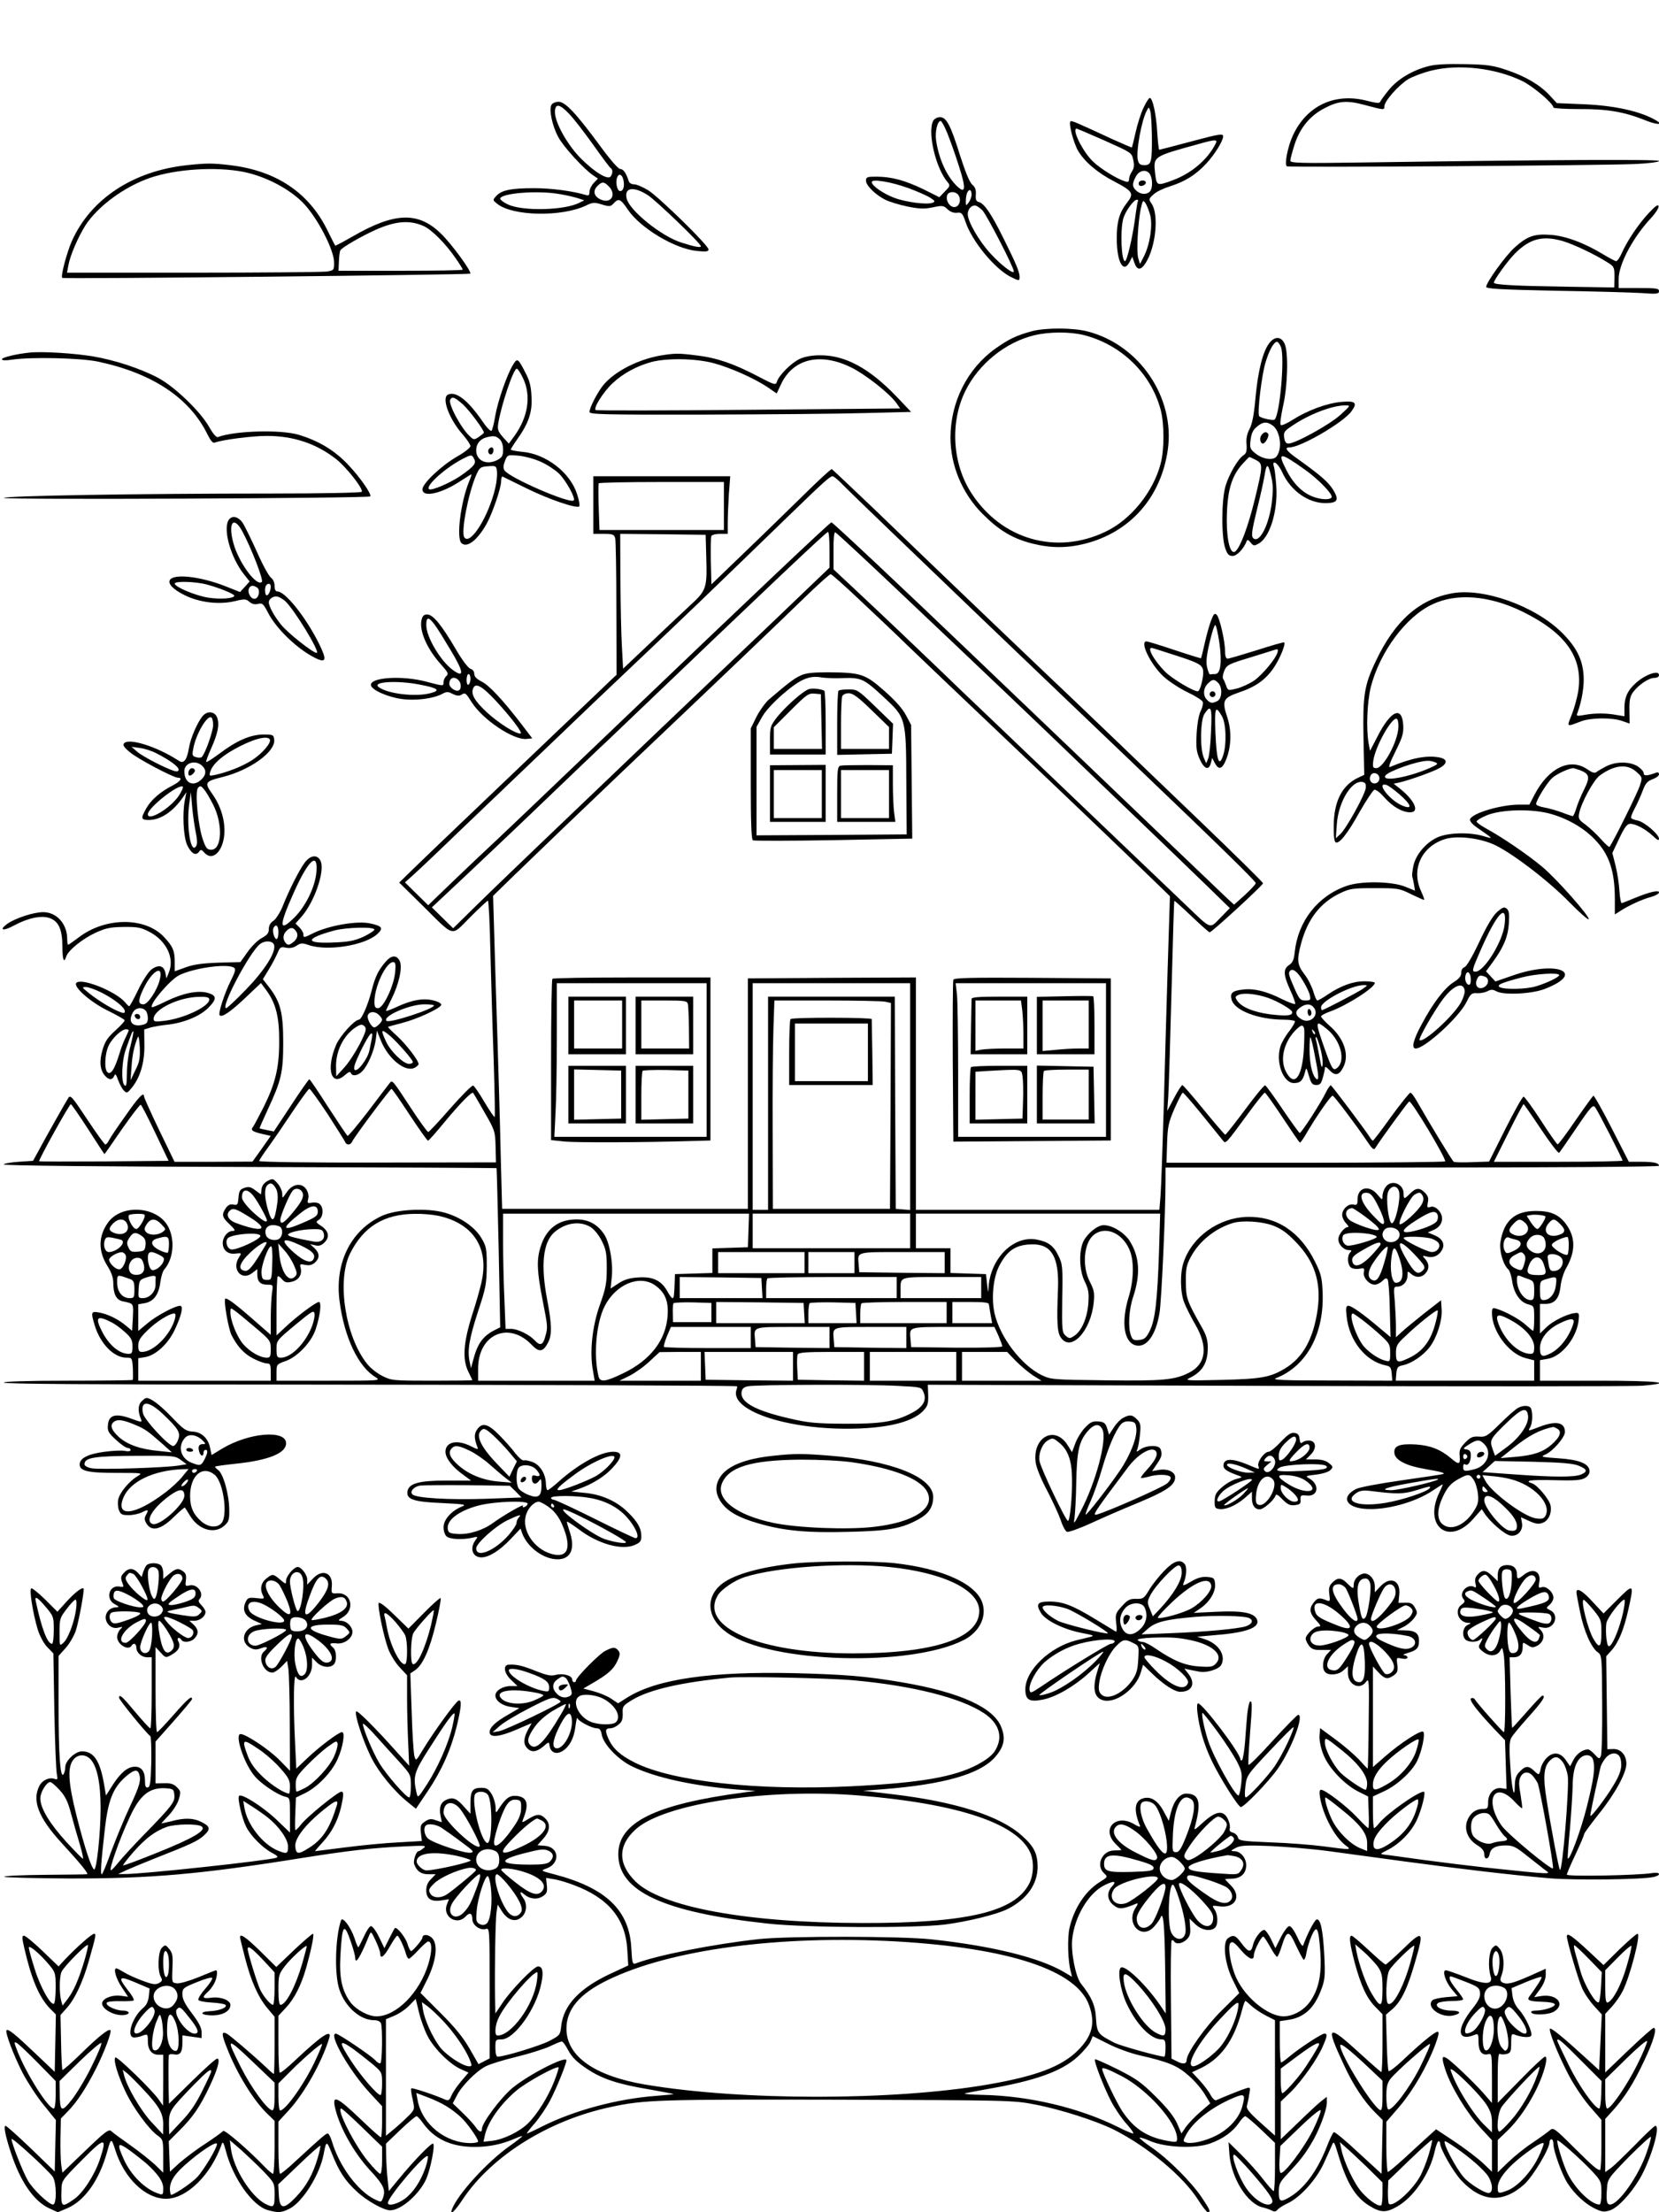
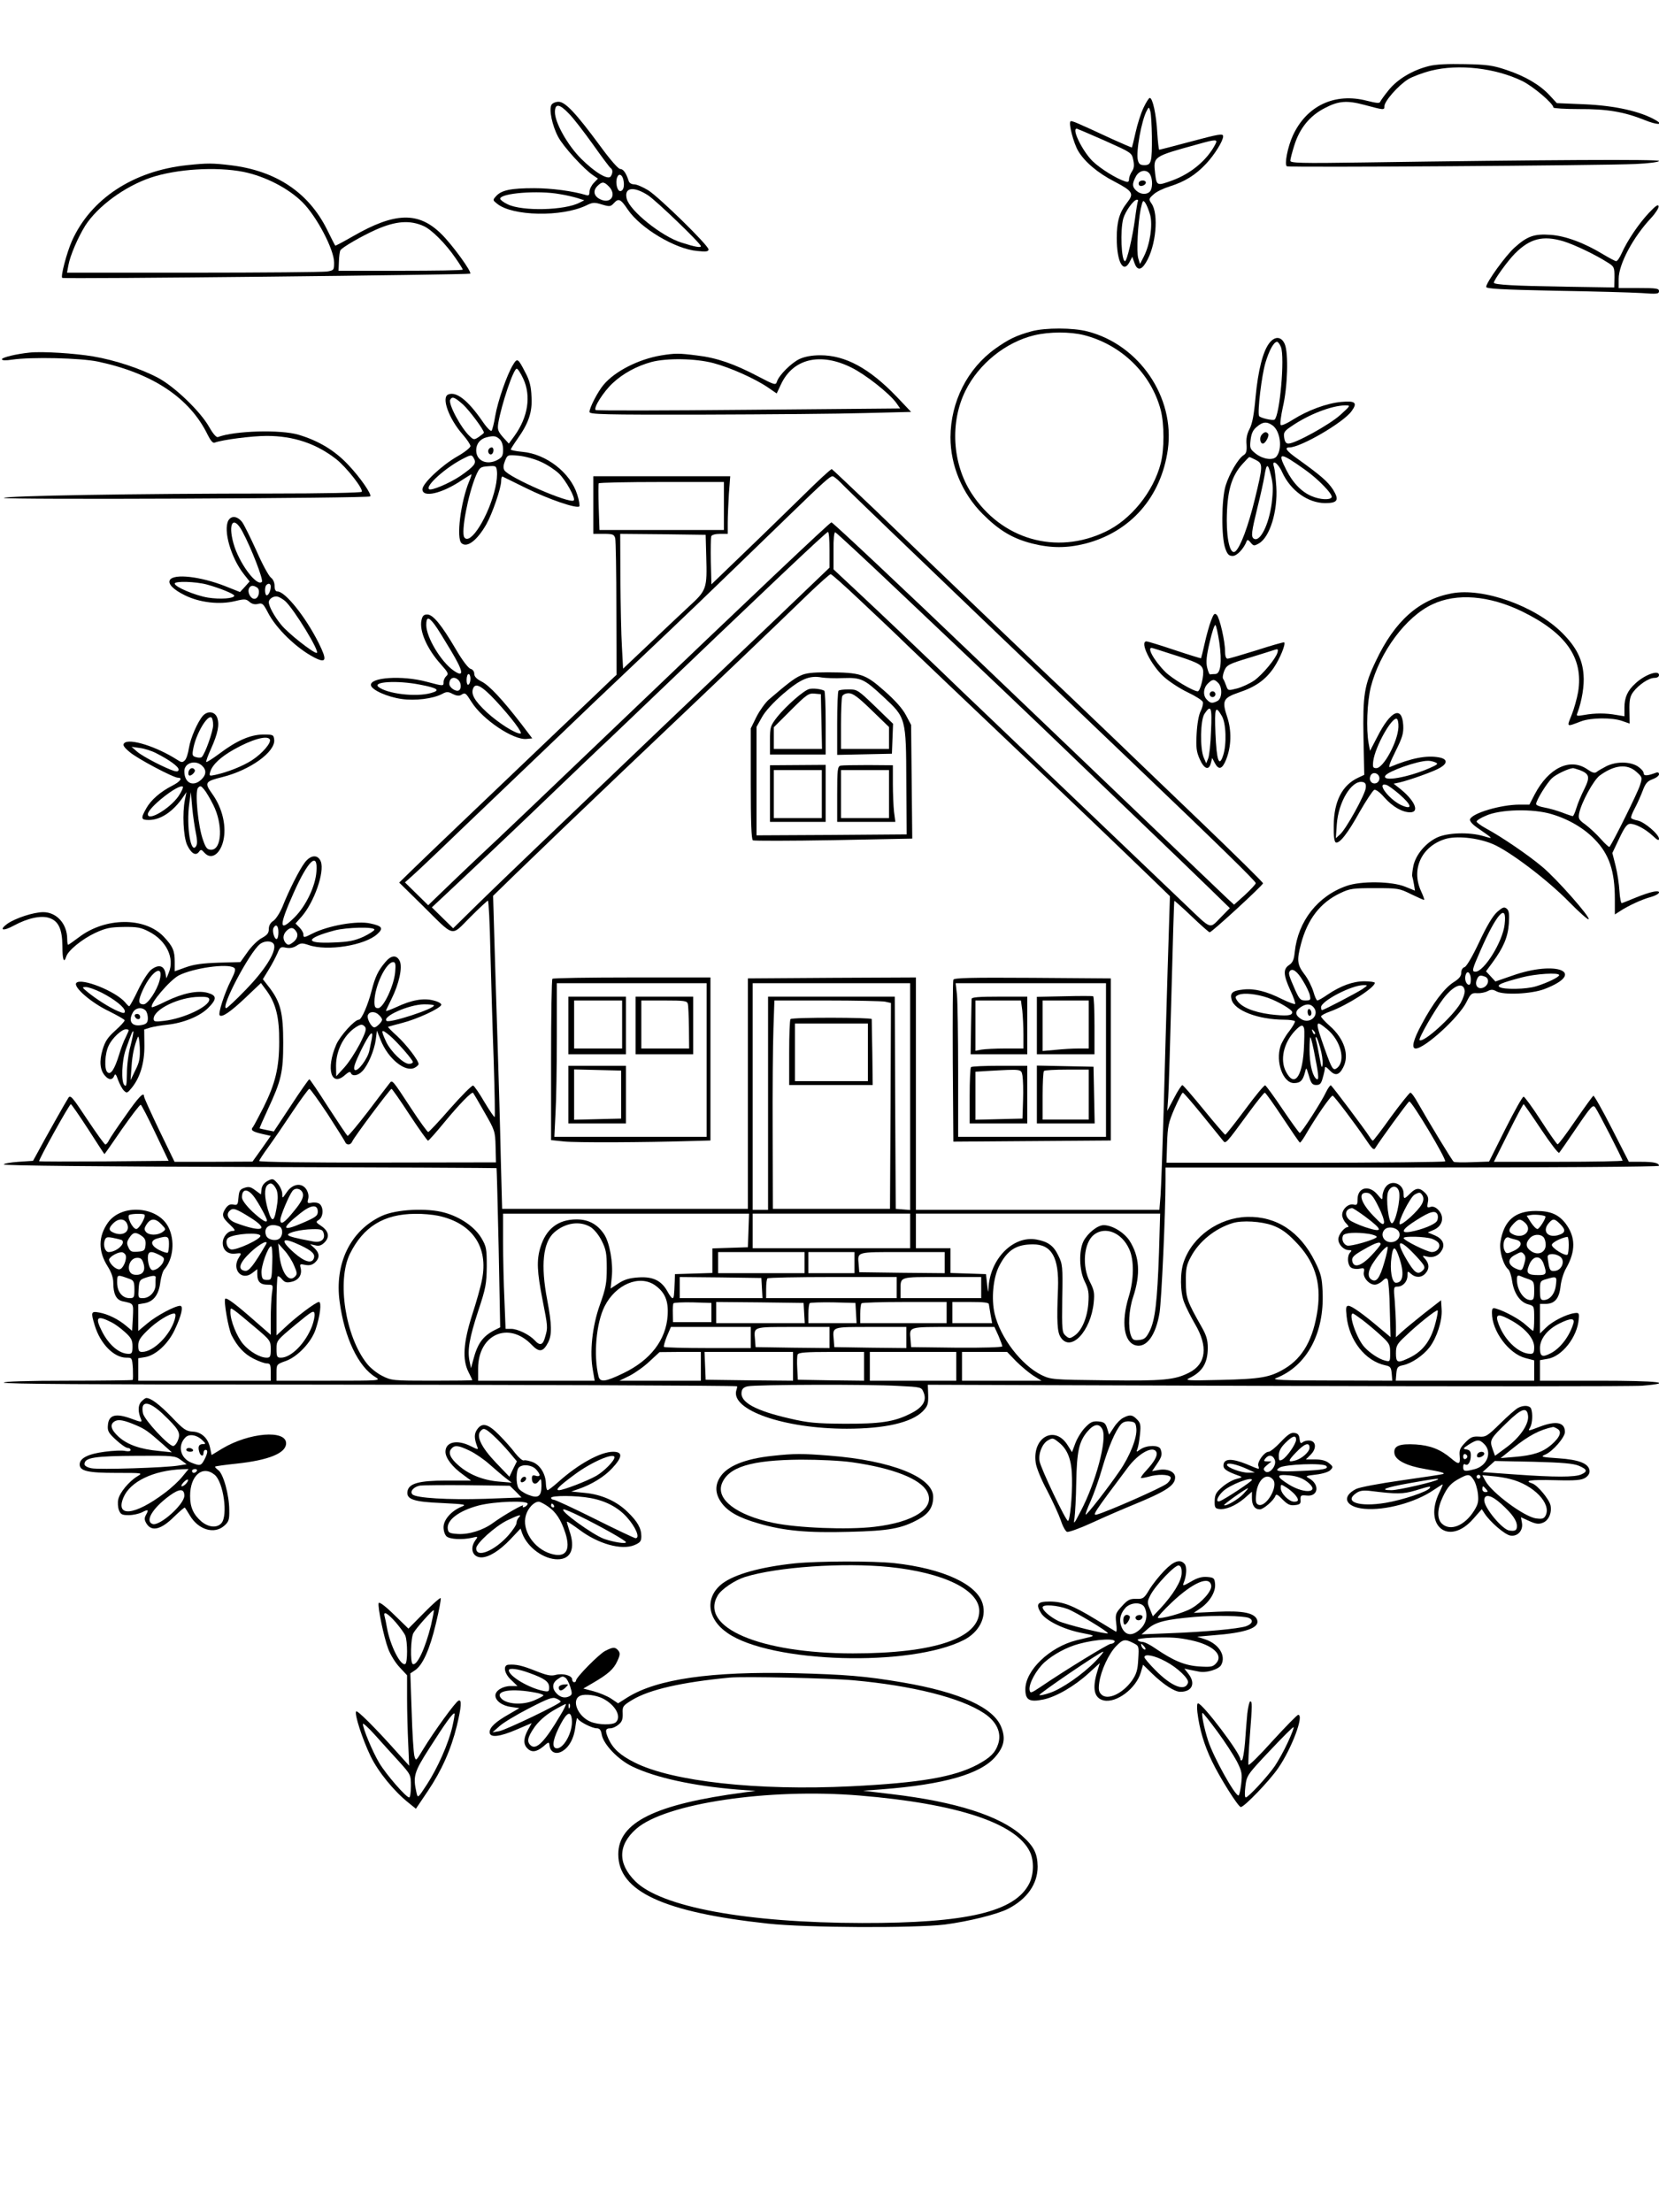
<svg xmlns="http://www.w3.org/2000/svg" version="1.0" width="864pt" height="1152pt" viewBox="0 0 864 1152" preserveAspectRatio="xMidYMid meet">
  <g transform="translate(0,1152) scale(0.1,-0.1)" fill="#000000" stroke="none">
    <path d="M7442 11176 c-85 -21 -163 -68 -208 -123 -23 -28 -43 -56 -46 -63 -3 -9 -20 -7 -68 5 -168 44 -315 -25 -387 -181 -27 -59 -45 -152 -31 -160 11 -7 1645 4 1816 12 68 3 122 10 122 16 0 9 -594 6 -1537 -8 -332 -5 -383 -3 -383 9 0 8 9 43 20 78 28 91 81 156 159 196 72 38 116 41 206 17 104 -28 105 -28 105 -7 0 26 72 108 123 140 21 13 76 34 120 45 143 36 335 14 475 -54 57 -28 162 -117 162 -138 0 -4 60 -8 133 -8 146 1 234 -14 342 -57 63 -26 102 -27 60 -2 -80 47 -213 77 -374 84 l-143 6 -38 41 c-50 54 -126 99 -225 132 -68 23 -100 28 -215 30 -90 2 -153 -1 -188 -10z" />
    <path d="M5955 10958 c-14 -29 -32 -87 -41 -128 -9 -41 -18 -76 -19 -78 -1 -1 -46 18 -101 43 -196 91 -214 98 -219 93 -11 -10 16 -113 40 -154 34 -57 102 -115 190 -160 95 -50 102 -62 65 -109 -40 -51 -54 -98 -54 -185 0 -124 34 -187 67 -124 l14 27 11 -32 c14 -40 35 -40 60 2 52 84 68 252 29 307 -15 22 -15 25 10 47 14 14 52 32 84 42 80 25 136 60 191 119 43 46 88 118 88 142 0 16 -18 13 -179 -30 -82 -22 -152 -40 -154 -40 -2 0 -7 39 -10 88 -5 95 -24 182 -39 182 -5 0 -20 -24 -33 -52z m44 -148 c1 -134 -3 -150 -39 -150 -22 0 -29 6 -34 26 -11 42 19 209 47 259 10 19 11 19 18 -5 4 -14 7 -72 8 -130z m-244 -23 c138 -62 139 -62 147 -100 6 -28 4 -44 -7 -60 -8 -12 -15 -30 -15 -40 0 -14 -5 -17 -22 -11 -44 14 -128 66 -168 105 -52 51 -111 170 -82 169 4 -1 70 -29 147 -63z m574 -19 c-42 -81 -125 -151 -222 -187 -82 -30 -83 -29 -91 34 -10 91 -13 89 219 153 99 28 109 28 94 0z m-339 -157 c14 -26 13 -74 -2 -89 -17 -17 -48 -15 -70 5 -22 20 -23 35 -3 73 18 35 58 41 75 11z m-64 -139 c-2 -4 -9 -46 -15 -92 -13 -97 -42 -220 -52 -220 -19 0 -26 160 -9 222 11 38 54 98 71 98 6 0 8 -4 5 -8z m64 -71 c14 -54 -1 -153 -32 -215 l-21 -41 -9 30 c-10 34 -2 184 13 258 10 44 12 47 24 30 7 -10 18 -38 25 -62z" />
    <path d="M5930 10564 c0 -9 7 -14 17 -12 25 5 28 28 4 28 -12 0 -21 -6 -21 -16z" />
    <path d="M2872 10974 c-14 -24 4 -109 35 -167 27 -51 134 -168 182 -200 l25 -17 -22 -23 c-12 -13 -22 -33 -22 -46 0 -17 -4 -21 -17 -17 -69 21 -180 36 -271 36 -120 0 -170 -10 -198 -41 -19 -21 -18 -21 5 -40 80 -65 336 -70 464 -9 34 17 43 17 82 5 40 -12 45 -11 61 6 25 28 36 24 74 -33 66 -97 247 -205 361 -215 46 -5 59 -3 59 8 0 21 -257 272 -314 308 -28 17 -60 31 -73 31 -14 0 -26 7 -29 18 -13 41 -28 62 -44 62 -10 0 -53 49 -106 122 -124 168 -180 228 -215 228 -15 0 -32 -7 -37 -16z m92 -47 c23 -23 78 -95 124 -159 46 -65 87 -120 92 -123 12 -8 12 -26 1 -43 -13 -22 -83 20 -155 92 -70 70 -136 187 -136 242 0 47 24 44 74 -9z m282 -341 c8 -34 1 -61 -16 -61 -16 0 -26 45 -16 71 8 22 25 17 32 -10z m-76 -36 c42 -42 14 -92 -39 -70 -37 15 -46 45 -20 71 24 24 34 24 59 -1z m205 -47 c44 -29 275 -251 275 -265 0 -9 -31 -4 -102 19 -102 32 -268 165 -284 228 -15 59 35 67 111 18z m-459 6 c32 -5 74 -15 93 -21 l34 -11 -24 -12 c-77 -41 -300 -46 -375 -9 -22 10 -39 24 -39 29 0 29 197 45 311 24z" />
-     <path d="M4860 10891 c-31 -60 14 -251 77 -322 12 -15 10 -20 -16 -46 l-29 -30 -84 42 c-96 46 -165 65 -244 65 -48 0 -54 -2 -54 -21 0 -25 49 -73 100 -99 20 -10 71 -26 114 -35 64 -13 89 -14 133 -5 51 11 57 10 78 -10 14 -13 32 -20 49 -18 24 3 29 -2 45 -49 34 -100 150 -241 233 -284 46 -23 48 -23 48 0 0 25 -21 74 -87 206 -61 123 -97 175 -125 183 -14 3 -18 12 -16 39 2 25 -4 39 -18 51 -14 11 -36 65 -64 152 -49 158 -71 200 -105 200 -14 0 -29 -9 -35 -19z m73 -63 c14 -35 42 -112 61 -173 37 -114 35 -145 -5 -109 -56 50 -100 145 -114 244 -6 45 7 100 24 100 5 0 20 -28 34 -62z m-201 -288 c46 -17 96 -39 113 -50 25 -16 27 -20 11 -26 -29 -11 -138 3 -199 26 -58 22 -117 63 -117 82 0 18 102 1 192 -32z m328 -32 c0 -13 -7 -32 -15 -42 -14 -19 -15 -19 -15 6 0 33 9 58 21 58 5 0 9 -10 9 -22z m-70 -2 c18 -23 8 -61 -17 -64 -26 -4 -50 35 -40 62 8 20 41 21 57 2z m126 -81 c22 -22 164 -297 164 -318 0 -18 -66 32 -121 92 -60 65 -119 167 -119 206 0 24 17 45 37 45 8 0 25 -11 39 -25z" />
    <path d="M975 10660 c-282 -30 -503 -176 -601 -396 -26 -59 -59 -183 -50 -191 6 -7 2118 16 2125 22 9 9 -93 150 -150 206 -119 118 -242 115 -462 -12 -49 -28 -90 -50 -91 -48 -2 2 -22 41 -44 86 -96 191 -264 303 -497 332 -98 12 -125 12 -230 1z m293 -35 c113 -23 234 -85 308 -159 74 -74 164 -246 164 -313 0 -39 -1 -41 -37 -47 -21 -3 -334 -6 -696 -6 l-658 0 7 38 c9 51 50 146 88 207 65 101 205 204 341 250 134 45 340 58 483 30z m940 -283 c41 -19 113 -91 163 -164 22 -31 39 -59 39 -62 0 -4 -146 -6 -323 -6 l-324 0 2 48 c1 27 4 53 8 59 9 15 111 74 185 107 104 46 178 51 250 18z" />
    <path d="M8588 10412 c-53 -56 -113 -145 -142 -210 -10 -23 -23 -42 -29 -42 -5 0 -35 16 -67 35 -98 60 -198 97 -275 102 -84 6 -120 -6 -187 -66 -47 -42 -148 -182 -148 -205 0 -10 80 -14 358 -20 196 -3 399 -9 450 -12 81 -6 92 -5 92 10 0 14 -14 16 -105 16 l-105 0 0 48 c0 76 75 217 169 317 23 25 41 53 39 61 -2 12 -16 2 -50 -34z m-447 -148 c56 -17 166 -69 230 -110 36 -22 37 -26 37 -77 l-1 -54 -251 4 c-265 4 -376 10 -376 21 0 14 73 115 110 152 78 78 145 95 251 64z" />
    <path d="M5373 9795 c-80 -22 -120 -41 -190 -91 -145 -104 -232 -276 -233 -461 0 -147 61 -293 168 -400 85 -85 155 -127 256 -153 99 -25 182 -25 278 -1 236 61 395 242 430 490 38 272 -149 546 -418 615 -76 20 -220 20 -291 1z m272 -20 c196 -50 350 -201 400 -390 19 -75 19 -204 0 -278 -38 -148 -156 -294 -288 -356 -257 -123 -542 -40 -698 201 -100 155 -112 370 -31 533 69 140 209 253 358 289 79 19 187 19 259 1z" />
    <path d="M6611 9734 c-34 -43 -59 -144 -72 -281 -8 -91 -17 -139 -31 -166 -14 -26 -19 -52 -16 -82 2 -33 -1 -46 -15 -55 -28 -17 -75 -97 -94 -159 -22 -72 -23 -267 -2 -326 11 -32 19 -40 39 -40 22 0 58 38 73 78 3 8 10 5 20 -8 15 -18 18 -19 43 -5 57 32 99 168 91 295 -3 44 -8 90 -12 103 -14 43 20 23 42 -26 44 -97 134 -161 224 -162 66 0 75 16 41 71 -27 41 -63 73 -189 163 -53 38 -66 56 -38 56 59 0 282 130 324 189 32 44 20 55 -54 48 -76 -7 -175 -44 -251 -92 -31 -20 -60 -33 -64 -28 -5 4 1 46 11 93 25 105 30 281 10 328 -17 40 -51 43 -80 6z m60 -21 c21 -53 -6 -356 -33 -378 -9 -7 -77 9 -81 19 -9 23 14 212 33 276 20 67 44 110 61 110 5 0 14 -12 20 -27z m309 -354 c-55 -50 -234 -149 -270 -149 -12 0 -19 9 -22 31 -4 26 0 34 36 58 91 63 211 109 281 110 30 0 30 0 -25 -50z m-353 -54 c41 -29 53 -122 21 -162 -17 -22 -69 -15 -106 13 -32 25 -34 30 -29 73 4 33 12 52 32 68 31 27 52 29 82 8z m168 -230 c70 -49 149 -131 140 -145 -9 -15 -61 -12 -103 6 -52 21 -99 69 -133 137 -48 94 -35 95 96 2z m-255 50 c38 -20 38 -28 -5 -205 -35 -143 -75 -249 -101 -271 -25 -21 -45 51 -45 161 1 148 22 227 81 293 18 20 34 37 37 37 2 0 17 -7 33 -15z m83 -226 c-15 -112 -61 -204 -93 -184 -16 10 -12 36 19 163 16 64 32 137 36 162 11 69 18 70 34 5 12 -49 12 -76 4 -146z" />
    <path d="M6570 9255 c-12 -15 -7 -45 7 -45 13 0 34 40 28 50 -9 14 -21 12 -35 -5z" />
    <path d="M155 9684 c-69 -7 -145 -25 -145 -35 0 -6 20 -7 52 -2 100 15 357 9 448 -10 286 -61 479 -190 572 -382 15 -30 27 -44 36 -40 39 15 195 35 271 35 140 0 258 -40 362 -121 54 -43 142 -155 133 -170 -3 -5 -206 -9 -468 -9 -702 0 -1396 -12 -1396 -23 0 -10 1898 -2 1908 8 10 9 -53 100 -114 164 -70 75 -155 126 -259 157 -93 28 -334 21 -420 -12 -8 -3 -25 16 -46 53 -45 80 -179 209 -265 255 -90 48 -226 93 -339 112 -95 16 -263 27 -330 20z" />
    <path d="M3442 9669 c-117 -20 -239 -82 -298 -152 -30 -35 -74 -120 -74 -142 0 -13 67 -15 598 -14 328 1 705 4 837 8 l240 6 -75 79 c-142 148 -267 216 -398 216 -43 0 -81 -7 -107 -19 -42 -19 -109 -85 -119 -119 -6 -19 -12 -17 -100 29 -122 64 -213 96 -317 108 -94 12 -112 12 -187 0z m274 -40 c87 -23 215 -80 284 -127 l45 -31 23 49 c63 133 205 166 366 86 73 -36 195 -132 233 -183 l21 -30 -790 -7 c-434 -4 -793 -5 -796 -1 -12 12 41 95 88 139 54 51 126 90 203 111 80 21 229 19 323 -6z" />
    <path d="M2671 9619 c-31 -51 -79 -189 -92 -266 -6 -37 -15 -72 -19 -76 -4 -5 -26 17 -48 50 -74 107 -135 156 -177 139 -38 -14 2 -126 75 -209 22 -25 40 -52 40 -60 0 -8 -30 -32 -67 -53 -84 -48 -183 -142 -183 -172 0 -46 103 -22 206 48 25 16 47 30 49 30 2 0 -3 -16 -11 -35 -45 -108 -69 -300 -40 -324 29 -25 81 15 129 99 31 55 77 189 77 225 0 15 3 25 8 23 4 -2 59 -29 122 -60 115 -57 263 -108 277 -95 3 4 -1 32 -11 62 -35 113 -161 211 -285 222 -34 3 -61 9 -61 12 0 3 15 27 34 54 59 83 79 141 74 221 -2 54 -10 85 -32 126 -39 76 -42 77 -65 39z m54 -71 c42 -90 25 -199 -45 -297 l-30 -41 -31 34 c-26 30 -29 40 -24 73 17 98 79 283 96 283 6 0 21 -24 34 -52z m-313 -135 c34 -32 108 -131 108 -146 0 -3 -12 -12 -26 -22 -24 -16 -27 -16 -46 2 -46 41 -116 172 -103 192 10 18 23 13 67 -26z m190 -180 c11 -10 18 -30 18 -54 0 -33 -5 -41 -31 -55 -55 -28 -109 -3 -109 51 0 34 21 60 55 68 37 9 48 7 67 -10z m-133 -102 c13 -24 1 -39 -72 -90 -57 -38 -153 -79 -163 -68 -18 18 84 109 171 155 50 26 52 26 64 3z m348 -16 c32 -14 74 -42 94 -61 36 -35 88 -129 77 -140 -20 -19 -338 119 -361 157 -7 12 -6 26 3 49 13 32 14 32 71 27 32 -3 84 -17 116 -32z m-237 -133 c-33 -147 -131 -306 -162 -260 -18 27 20 225 61 322 19 42 22 45 63 48 41 3 43 2 46 -27 2 -16 -1 -54 -8 -83z" />
    <path d="M2545 9180 c-8 -13 4 -32 16 -25 12 8 12 35 0 35 -6 0 -13 -4 -16 -10z" />
    <path d="M4180 8937 c-80 -78 -219 -214 -310 -301 l-165 -159 -3 119 c-1 65 0 124 2 131 3 8 22 13 46 13 l40 0 0 58 c0 33 3 100 6 150 l7 92 -357 0 -356 0 0 -150 0 -150 54 0 c48 0 54 -3 60 -23 3 -13 6 -178 6 -367 l1 -344 -28 -26 c-15 -15 -140 -134 -278 -265 -438 -418 -668 -637 -748 -715 l-78 -76 119 -117 c174 -172 148 -166 251 -63 47 47 89 86 92 86 4 0 10 -120 13 -267 4 -148 11 -400 17 -562 5 -162 8 -296 5 -298 -2 -2 -26 33 -53 78 -26 45 -53 84 -59 86 -6 2 -60 -52 -119 -119 -59 -68 -111 -123 -115 -123 -4 0 -45 56 -90 125 -99 151 -97 148 -112 128 -7 -9 -58 -75 -112 -147 -55 -71 -102 -128 -106 -126 -4 3 -49 70 -101 150 -51 80 -95 145 -98 145 -3 0 -46 -61 -95 -136 l-90 -136 -35 7 c-20 4 -37 8 -39 9 -1 2 18 45 42 97 71 152 81 195 81 349 0 155 -14 211 -71 286 l-35 45 30 49 c17 27 37 66 46 86 13 32 17 35 44 29 20 -4 38 -1 55 10 22 15 30 15 63 4 98 -34 294 -2 358 57 33 30 26 42 -36 55 -68 16 -220 -11 -301 -52 -45 -23 -48 -23 -48 -4 0 8 -9 24 -21 36 l-20 20 32 36 c66 76 120 232 100 286 -15 39 -53 36 -84 -5 -28 -37 -83 -146 -116 -230 -13 -31 -34 -64 -47 -73 -16 -10 -24 -25 -24 -43 0 -21 -8 -31 -37 -47 -21 -11 -54 -44 -74 -73 l-37 -52 -113 -3 c-85 -3 -129 -9 -171 -24 l-58 -21 0 49 c0 59 -10 81 -58 132 -98 102 -303 101 -440 -3 -29 -22 -55 -40 -57 -40 -3 0 -5 14 -5 30 0 79 -55 140 -125 140 -50 0 -144 -31 -186 -60 -47 -34 -24 -41 33 -10 72 39 141 54 184 40 49 -16 68 -58 69 -147 0 -72 8 -92 20 -54 10 32 83 91 151 123 55 25 77 30 148 31 70 1 91 -3 131 -24 91 -46 136 -138 104 -214 l-12 -30 -6 30 c-8 38 -37 44 -74 15 -15 -12 -46 -60 -68 -106 -22 -46 -43 -84 -46 -84 -3 0 -12 9 -21 20 -49 58 -227 129 -254 102 -20 -20 77 -104 170 -148 44 -22 81 -43 81 -47 1 -5 -21 -29 -49 -54 -39 -35 -53 -56 -66 -100 -18 -60 -13 -106 13 -135 20 -23 39 -23 48 0 5 13 10 8 20 -22 8 -21 21 -46 30 -55 15 -15 18 -14 41 14 44 54 67 131 66 222 l-1 82 32 10 c18 5 58 12 89 15 83 9 167 43 211 86 48 48 47 66 -2 80 -53 14 -129 -2 -216 -44 -38 -19 -71 -33 -74 -31 -14 15 94 142 141 166 75 38 251 63 286 40 11 -6 8 -20 -16 -68 -33 -65 -67 -171 -58 -180 12 -13 58 19 135 92 l80 76 31 -42 c47 -66 65 -137 64 -264 0 -135 -20 -217 -81 -340 -25 -49 -50 -96 -55 -103 -15 -17 -4 -25 48 -37 l44 -10 -47 -67 -48 -67 -203 -1 -203 0 -80 165 c-43 90 -79 169 -79 176 0 26 -29 -4 -97 -102 -41 -57 -79 -114 -85 -126 -6 -13 -15 -23 -19 -23 -5 0 -47 59 -95 131 -77 116 -87 129 -98 112 -12 -18 -122 -213 -162 -288 l-22 -40 -76 -5 c-42 -3 -76 -9 -76 -14 0 -6 510 -11 1282 -13 705 -2 1283 -5 1284 -6 1 -1 6 -188 11 -416 l8 -413 -30 -15 c-60 -31 -88 -69 -110 -153 l-12 -45 -8 38 c-11 58 -1 118 46 262 39 117 43 140 44 230 0 92 -2 104 -28 148 -34 57 -108 109 -191 132 -91 26 -253 18 -328 -17 -162 -75 -247 -247 -219 -448 25 -186 97 -337 186 -391 30 -19 27 -19 -242 -19 l-273 0 0 43 c0 42 1 43 49 60 61 22 133 98 155 165 23 69 32 142 17 142 -16 0 -122 -80 -178 -134 l-43 -40 0 150 c0 83 3 153 6 157 4 3 14 -3 23 -15 14 -16 24 -19 49 -13 37 8 56 36 48 71 -6 22 -4 23 24 17 22 -4 36 0 50 12 26 24 25 49 -2 75 l-23 21 27 -6 c19 -5 32 -1 48 15 28 28 22 59 -16 85 -30 20 -31 22 -13 33 23 15 25 64 4 82 -8 7 -27 10 -41 7 -23 -4 -25 -2 -19 20 4 16 0 34 -10 50 -24 36 -72 29 -102 -16 -23 -33 -23 -34 -23 -8 0 14 -11 39 -24 54 -24 27 -26 27 -53 13 -18 -10 -29 -25 -31 -43 l-3 -27 -30 22 c-24 18 -34 20 -57 12 -23 -8 -27 -16 -30 -50 -3 -37 -5 -41 -26 -37 -17 4 -28 -2 -40 -18 -23 -34 -20 -48 20 -85 29 -28 32 -34 16 -34 -26 0 -52 -31 -52 -63 0 -37 27 -60 66 -55 33 4 33 3 19 -19 -41 -62 13 -126 69 -82 l26 20 0 -28 c0 -37 16 -53 53 -53 30 0 30 0 23 -46 -3 -26 -6 -85 -6 -131 l0 -84 -78 68 c-101 89 -151 127 -159 120 -9 -10 16 -155 33 -190 31 -60 65 -97 114 -122 27 -14 58 -25 70 -25 17 0 20 -6 20 -45 l0 -45 -345 0 -345 0 0 59 0 58 36 6 c54 9 118 67 153 140 36 76 48 127 29 127 -27 0 -124 -52 -170 -91 l-48 -40 0 69 0 70 35 6 c45 9 72 44 80 109 4 28 13 59 21 67 47 54 56 151 21 220 -55 109 -244 123 -315 23 -51 -73 -51 -149 -1 -228 19 -30 29 -59 29 -85 0 -58 15 -88 47 -96 61 -13 58 -9 55 -84 l-4 -70 -30 25 c-41 35 -96 62 -141 70 -43 8 -45 3 -23 -69 29 -94 99 -166 164 -166 30 0 30 -1 34 -56 1 -31 1 -58 -1 -60 -2 -2 -154 -4 -338 -4 -215 0 -333 -4 -333 -10 0 -7 481 -10 1423 -10 1245 -1 2386 -5 2395 -9 2 0 1 -9 -3 -20 -32 -103 247 -201 575 -201 199 0 336 32 395 90 26 27 30 37 29 85 l-2 54 1817 -6 c999 -3 1855 -3 1904 1 177 15 83 26 -223 26 l-310 0 0 54 0 53 40 7 c75 12 155 114 162 207 3 31 1 34 -22 31 -43 -6 -114 -42 -147 -74 l-33 -32 0 77 0 77 29 0 c47 0 71 27 78 90 3 30 16 73 29 95 51 90 50 163 -2 233 -37 48 -79 66 -155 66 -110 0 -167 -50 -185 -163 -7 -44 15 -119 41 -141 7 -6 16 -33 20 -60 9 -64 41 -111 83 -122 32 -9 32 -9 32 -73 0 -36 -2 -65 -6 -65 -3 0 -19 14 -37 30 -31 29 -107 71 -154 85 -20 6 -23 3 -23 -23 0 -93 87 -211 174 -234 l46 -12 0 -53 0 -53 -361 0 -360 0 3 37 c3 33 7 38 36 44 43 9 104 50 137 93 38 50 67 139 63 197 l-3 48 -90 -70 c-49 -39 -102 -83 -117 -97 l-28 -26 0 56 c0 30 -3 89 -6 131 -7 73 -6 77 14 77 28 0 52 26 52 57 0 25 1 25 18 10 24 -22 55 -21 75 1 22 24 21 50 0 75 -18 19 -17 20 10 13 32 -8 62 6 77 35 17 30 2 59 -38 76 l-36 15 30 13 c48 20 59 70 23 106 -13 13 -27 18 -39 14 -17 -6 -19 -3 -14 23 5 22 1 35 -15 51 -27 27 -46 27 -77 -4 -31 -31 -34 -31 -34 -1 0 53 -65 76 -94 34 -9 -12 -16 -33 -16 -46 0 -23 -1 -23 -26 7 -44 53 -104 38 -104 -25 0 -27 -3 -31 -20 -27 -27 7 -60 -23 -60 -54 0 -12 9 -32 20 -43 11 -11 16 -20 10 -20 -19 0 -50 -40 -50 -63 0 -28 28 -57 55 -57 15 0 16 -3 7 -12 -17 -17 -15 -63 3 -78 9 -7 27 -10 44 -7 25 5 28 4 24 -18 -6 -27 27 -65 57 -65 11 0 29 9 40 20 14 14 21 16 27 7 4 -7 10 -77 11 -156 l4 -144 -54 45 c-88 75 -149 118 -165 118 -13 0 -15 -9 -10 -54 13 -127 98 -234 202 -256 26 -5 30 -11 33 -43 l3 -37 -318 1 c-255 0 -312 3 -288 12 161 63 253 234 243 451 -3 71 -8 93 -40 157 -77 155 -200 236 -353 232 -146 -4 -284 -101 -330 -234 -20 -55 -19 -158 2 -211 9 -24 34 -74 56 -112 70 -118 59 -209 -30 -254 -74 -38 -135 -44 -433 -40 -279 3 -286 4 -335 27 -106 52 -216 196 -245 320 -18 77 -8 186 23 247 43 84 89 114 177 114 97 0 136 -68 130 -230 -7 -175 -4 -227 14 -254 52 -80 157 31 172 181 5 50 2 65 -20 108 -42 81 -32 203 21 245 59 46 145 12 184 -75 26 -56 25 -159 -3 -249 -40 -132 -25 -236 37 -252 56 -14 105 53 124 171 10 63 31 516 31 688 l0 67 1285 0 c747 0 1285 4 1285 9 0 15 -28 21 -94 21 l-63 0 -89 174 c-49 96 -92 172 -96 170 -4 -3 -46 -61 -93 -129 -47 -69 -89 -125 -93 -124 -4 0 -43 56 -87 124 -44 68 -85 124 -90 124 -6 1 -48 -75 -95 -168 l-85 -170 -89 -3 c-48 -2 -91 -1 -95 2 -8 5 -135 215 -187 307 -16 29 -33 53 -39 53 -5 -1 -50 -57 -100 -125 -49 -69 -92 -125 -95 -125 -3 0 -11 9 -18 21 -25 39 -194 264 -201 267 -4 1 -15 -15 -25 -35 -23 -50 -128 -213 -137 -213 -3 0 -43 55 -89 123 -45 67 -86 123 -91 125 -5 2 -52 -55 -105 -127 -54 -72 -100 -131 -103 -130 -3 0 -53 58 -111 129 -58 71 -108 129 -112 129 -4 1 -24 -29 -43 -66 l-36 -68 5 70 c3 39 10 284 17 545 7 261 13 477 15 479 1 1 42 -35 89 -80 48 -46 91 -84 95 -84 11 0 270 238 278 255 1 4 -143 146 -320 316 -177 170 -379 363 -448 430 -69 66 -172 165 -230 220 -140 132 -751 716 -1023 979 -121 115 -222 211 -225 212 -4 2 -72 -61 -152 -140z m196 72 c16 -17 128 -126 249 -242 409 -393 669 -642 910 -872 132 -126 283 -270 335 -320 484 -462 670 -644 670 -654 0 -5 -25 -32 -56 -61 l-57 -51 -36 33 c-20 19 -139 133 -266 254 -126 121 -345 330 -485 464 -280 268 -385 368 -565 540 -357 342 -738 700 -745 700 -8 0 -421 -391 -1115 -1055 -406 -388 -610 -583 -725 -690 -47 -44 -124 -118 -172 -164 l-88 -85 -60 59 -61 60 38 34 c21 18 135 126 253 240 118 113 262 251 320 306 58 55 159 152 225 215 66 64 210 201 320 305 343 325 374 355 855 821 171 166 203 194 216 194 5 0 23 -14 40 -31z m-606 -124 l0 -125 -324 0 -324 0 -4 118 c-2 64 -2 120 0 125 2 4 149 7 328 7 l324 0 0 -125z m550 -228 l0 -93 -282 -270 c-156 -148 -429 -409 -608 -579 -576 -550 -812 -776 -943 -904 l-127 -125 -56 55 -55 54 43 40 c148 138 439 414 528 500 124 119 330 316 346 330 6 6 56 53 110 105 723 692 1027 980 1036 980 5 0 8 -42 8 -93z m362 -217 c446 -422 718 -681 883 -840 77 -74 248 -239 380 -365 132 -126 289 -278 350 -337 l110 -107 -49 -50 c-58 -59 -44 -64 -178 64 -206 197 -979 935 -1068 1020 -52 49 -149 142 -215 206 -147 141 -272 260 -432 410 l-122 114 0 98 c-1 60 3 97 9 95 5 -1 155 -140 332 -308z m-1004 185 c5 -172 3 -178 -92 -265 -44 -41 -140 -131 -211 -199 l-130 -123 -6 113 c-4 63 -7 221 -8 352 l-1 237 223 -2 222 -3 3 -110z m802 -232 c80 -75 190 -179 245 -233 55 -53 291 -278 525 -500 420 -399 549 -523 744 -711 l99 -96 -12 -379 c-6 -209 -16 -543 -21 -744 -6 -201 -13 -398 -16 -437 l-6 -73 -634 0 -634 0 0 605 0 605 -437 -2 -438 -3 0 -600 0 -600 -640 0 -640 0 -7 265 c-3 146 -11 420 -17 610 -6 190 -14 437 -17 550 l-6 205 113 110 c156 151 328 316 559 536 589 559 782 744 976 932 56 53 105 97 110 97 5 0 74 -61 154 -137z m-2832 -1411 c-5 -76 -54 -178 -112 -237 -84 -84 -86 -52 -6 127 75 168 126 216 118 110z m-198 -317 c0 -19 -4 -35 -10 -35 -12 0 -24 45 -15 59 13 22 25 10 25 -24z m94 2 c12 -19 1 -44 -28 -61 -13 -9 -20 -7 -31 7 -15 21 -10 46 13 65 19 15 32 12 46 -11z m406 12 c0 -5 -26 -22 -57 -37 -47 -21 -77 -27 -156 -30 -152 -7 -150 21 6 63 62 16 207 20 207 4z m-522 -82 c8 -39 -52 -132 -146 -229 -52 -54 -99 -98 -104 -98 -32 0 120 288 175 333 28 22 71 18 75 -6z m-597 -183 c-14 -53 -62 -124 -83 -124 -29 0 -30 18 -4 75 47 102 111 138 87 49z m3909 -605 l0 -590 -37 3 -38 3 -3 553 -2 552 -330 0 -330 0 0 -555 0 -555 -40 0 -40 0 0 590 0 590 410 0 410 0 0 -591z m-4211 542 c68 -35 121 -77 121 -97 0 -12 -6 -12 -37 1 -42 18 -112 62 -158 100 -29 24 -29 25 -7 25 12 0 49 -13 81 -29z m561 -36 c0 -36 -132 -99 -235 -111 -47 -6 -55 -4 -55 10 0 50 132 114 238 115 39 1 52 -3 52 -14z m3519 -11 l31 -7 -2 -536 -3 -536 -305 0 -305 0 -1 395 c-1 217 1 461 4 543 l5 147 272 0 c150 0 287 -3 304 -6z m-3851 -46 c7 -7 12 -25 12 -40 0 -21 -6 -29 -24 -34 -56 -14 -81 14 -55 62 13 26 47 32 67 12z m-88 -103 c0 -4 -7 -19 -15 -36 -9 -16 -25 -58 -35 -92 -24 -77 -44 -107 -61 -90 -17 16 -13 97 7 138 18 39 67 85 90 85 8 0 14 -2 14 -5z m10 -80 c-11 -38 -19 -104 -19 -144 -1 -60 -3 -72 -13 -62 -18 17 -14 126 7 186 29 82 35 98 39 94 2 -2 -4 -35 -14 -74z m25 -128 l-25 -52 5 71 c4 63 15 111 33 154 4 8 8 -16 10 -53 2 -56 -1 -77 -23 -120z m1001 -228 c47 -73 88 -138 91 -145 7 -19 29 -18 37 1 8 21 198 275 205 275 3 0 46 -61 94 -135 49 -74 92 -135 96 -135 4 0 41 42 83 93 80 97 145 164 152 156 2 -2 29 -48 59 -101 54 -94 56 -99 58 -179 l2 -82 -616 -1 c-348 -1 -617 3 -617 8 0 5 22 38 49 75 26 36 83 119 126 184 43 64 82 117 86 117 5 0 47 -59 95 -131z m4555 -5 c52 -64 100 -123 107 -132 16 -20 12 -24 137 146 41 56 78 102 82 102 5 -1 46 -59 93 -130 47 -71 87 -130 90 -130 3 0 14 15 25 33 57 99 138 216 146 211 12 -7 115 -144 169 -223 38 -57 45 -63 54 -47 21 35 166 235 175 240 11 7 196 -302 187 -312 -4 -3 -332 -7 -729 -7 l-722 0 3 100 c3 89 7 109 39 183 20 45 39 82 43 82 4 0 49 -52 101 -116z m-5802 -74 c46 -72 84 -130 85 -130 1 0 42 58 91 130 50 71 93 128 98 127 4 -1 38 -67 76 -147 l69 -145 -336 -3 c-184 -1 -337 -1 -338 1 -5 5 157 297 165 297 3 0 44 -59 90 -130z m7567 -1 c48 -72 90 -127 94 -122 4 4 45 63 91 131 76 112 85 121 97 105 15 -20 142 -268 142 -277 0 -3 -151 -6 -335 -6 l-335 0 75 150 c41 83 77 150 80 150 2 0 43 -59 91 -131z m-6588 -310 c8 -15 10 -41 7 -69 -15 -106 -27 -116 -50 -38 -18 62 -19 110 -3 126 16 16 30 11 46 -19z m5848 -14 c10 -39 -19 -165 -37 -165 -17 0 -33 128 -20 163 14 35 48 37 57 2z m-5708 -15 c2 -18 -11 -43 -45 -84 -52 -65 -73 -78 -73 -48 0 20 45 127 63 150 17 22 52 10 55 -18z m-255 -12 c23 -31 67 -111 67 -123 0 -16 -27 1 -76 46 -33 32 -54 60 -54 74 0 46 30 47 63 3z m5855 -50 c19 -36 32 -74 30 -85 -4 -15 -14 -8 -56 36 -69 71 -82 127 -29 119 16 -2 32 -22 55 -70z m231 55 c6 -12 5 -26 -4 -43 -18 -35 -103 -112 -115 -105 -13 8 54 141 77 154 25 14 31 14 42 -6z m-5754 -83 c0 -21 -11 -29 -78 -58 -111 -48 -115 -31 -13 50 56 45 91 48 91 8z m-352 -30 c104 -65 63 -80 -76 -28 -37 14 -52 42 -32 62 18 18 31 14 108 -34z m5805 6 c97 -72 97 -88 1 -56 -35 12 -72 29 -81 37 -29 26 -21 58 13 62 4 1 34 -19 67 -43z m379 8 c3 -9 2 -24 -4 -33 -11 -18 -77 -44 -135 -55 -59 -11 -47 13 30 61 72 46 99 52 109 27z m-6735 1 c10 -10 -27 -74 -42 -75 -20 0 -52 67 -36 74 16 6 72 7 78 1z m1530 -6 c178 -38 263 -162 228 -334 -6 -33 -29 -115 -51 -182 -46 -145 -52 -233 -19 -298 11 -22 20 -41 20 -42 0 -2 -95 -3 -210 -3 -204 0 -212 1 -259 25 -27 13 -63 42 -80 64 -113 142 -157 431 -89 571 70 142 177 208 340 209 37 1 91 -4 120 -10z m1616 -76 l-3 -88 -92 -3 -93 -3 0 -64 0 -64 -97 -3 -98 -3 -1 -35 c-3 -78 -4 -90 -12 -90 -4 0 -16 16 -26 35 -31 56 -75 78 -150 73 -48 -3 -74 -11 -105 -31 l-41 -27 6 59 c8 74 -11 181 -40 224 -35 52 -81 77 -143 77 -96 0 -160 -49 -189 -147 -20 -66 -17 -126 11 -269 28 -143 29 -146 14 -196 -11 -43 -27 -48 -55 -17 -27 29 -88 59 -122 59 l-29 0 -6 152 c-4 83 -7 218 -7 300 l0 148 640 0 641 0 -3 -87z m842 -3 l0 -90 -410 0 -410 0 0 90 0 90 410 0 410 0 0 -90z m1296 -112 c-9 -257 -20 -350 -48 -408 -19 -38 -28 -45 -56 -48 -27 -3 -34 1 -42 23 -16 42 -11 135 11 200 40 120 34 212 -19 295 -29 43 -90 80 -134 80 -32 0 -83 -41 -105 -83 -25 -50 -23 -152 6 -210 20 -41 23 -59 19 -115 -6 -76 -35 -143 -73 -168 -24 -16 -27 -15 -46 1 -18 17 -19 29 -17 194 3 167 2 178 -21 224 -24 50 -53 71 -112 82 -122 23 -244 -101 -251 -254 -1 -27 -3 -21 -7 19 l-6 55 -92 3 -93 3 0 64 0 65 -90 0 -90 0 0 90 0 90 636 0 636 0 -6 -202z m2012 188 c6 -7 -31 -66 -41 -66 -7 0 -22 16 -34 34 l-22 35 22 4 c20 4 68 -1 75 -7z m-7388 -35 c21 -41 -15 -70 -64 -52 -31 12 -33 24 -6 51 25 25 56 26 70 1z m181 -7 c24 -25 24 -26 5 -40 -26 -18 -70 -18 -86 1 -10 12 -9 20 4 40 21 32 46 32 77 -1z m7101 9 c40 -36 -1 -84 -55 -64 -33 13 -34 27 -5 58 26 27 35 28 60 6z m184 -8 c31 -31 27 -47 -15 -58 -54 -13 -80 25 -44 65 21 24 29 23 59 -7z m-1499 -6 c43 -16 74 -37 118 -83 101 -102 137 -212 117 -356 -22 -152 -76 -250 -171 -307 -77 -46 -124 -54 -336 -59 -172 -4 -187 -3 -160 10 68 33 95 79 95 158 0 41 -8 66 -32 108 -77 136 -82 151 -82 235 -1 68 3 88 26 130 42 80 126 148 218 176 50 15 148 9 207 -12z m-3551 -9 c19 -12 43 -42 58 -72 22 -44 26 -65 26 -142 0 -78 -5 -105 -36 -191 -40 -112 -54 -247 -36 -342 l9 -53 -303 0 -304 0 0 63 c0 179 159 249 279 124 39 -41 60 -38 86 13 20 39 19 94 -5 220 -35 182 -22 300 36 352 58 51 134 62 190 28z m-1622 4 c20 -8 21 -48 1 -64 -19 -15 -61 -6 -69 16 -16 42 19 67 68 48z m5830 -26 c14 -23 -3 -52 -33 -56 -42 -6 -67 38 -39 66 17 17 58 11 72 -10z m-5599 -8 c11 -33 -13 -53 -54 -45 -91 17 -131 27 -131 35 0 12 68 28 127 29 44 1 53 -2 58 -19z m-947 -16 c17 -12 22 -24 20 -47 -3 -29 -7 -32 -40 -35 -32 -3 -40 1 -49 22 -10 20 -9 30 5 51 19 29 33 31 64 9z m618 1 c5 -17 -129 -79 -154 -71 -23 8 -31 49 -12 61 34 21 161 29 166 10z m5777 9 c20 -4 37 -10 37 -15 0 -12 -137 -52 -155 -45 -19 7 -29 31 -21 51 6 16 69 20 139 9z m905 -16 c7 -7 12 -25 12 -40 0 -40 -39 -58 -75 -34 -29 19 -32 42 -8 68 18 21 53 24 71 6z m-7405 -15 c26 -15 -25 -63 -67 -63 -18 0 -30 33 -21 60 6 18 12 20 43 14 20 -4 40 -9 45 -11z m247 -21 c0 -21 -3 -41 -6 -45 -4 -3 -24 3 -46 14 -44 23 -48 49 -8 60 53 15 60 12 60 -29z m6578 27 c17 -6 33 -17 36 -26 8 -21 -11 -43 -37 -43 -24 0 -147 61 -147 73 0 11 113 8 148 -4z m438 -5 c36 -9 30 -38 -13 -58 -29 -14 -38 -15 -44 -4 -19 29 -5 82 18 74 8 -4 26 -9 39 -12z m274 -27 c0 -24 -3 -46 -6 -50 -11 -11 -85 35 -82 51 2 13 53 38 81 41 4 1 7 -18 7 -42z m-6605 -2 c61 -29 78 -46 69 -69 -11 -28 -48 -17 -102 30 -78 69 -65 85 33 39z m-181 3 c-64 -109 -88 -139 -108 -136 -40 6 -30 41 28 96 50 47 99 71 80 40z m5806 3 c0 -5 -23 -33 -50 -61 -54 -56 -92 -65 -98 -24 -2 17 10 29 60 57 64 37 88 44 88 28z m183 -60 c51 -55 54 -62 32 -81 -23 -19 -40 -6 -79 60 -62 105 -41 115 47 21z m-5842 -50 c17 -39 18 -46 5 -59 -33 -34 -73 24 -82 122 l-5 51 31 -35 c18 -19 41 -55 51 -79z m-113 12 c-3 -86 -3 -88 -28 -88 -21 0 -26 5 -28 34 -4 35 34 141 50 141 5 0 8 -39 6 -87z m5792 5 c-25 -86 -42 -108 -68 -91 -22 14 -18 49 14 94 32 47 65 82 71 76 2 -3 -5 -38 -17 -79z m69 45 c36 -93 33 -153 -9 -153 -21 0 -33 67 -23 135 7 52 16 57 32 18z m-6625 -8 c9 -23 -14 -75 -33 -75 -19 0 -47 26 -53 48 -3 13 37 39 63 41 9 1 19 -6 23 -14z m176 0 c26 -14 28 -18 19 -39 -6 -13 -22 -29 -35 -35 -20 -9 -25 -7 -34 9 -5 10 -10 32 -10 49 0 36 15 39 60 16z m3360 -40 l0 -55 -225 0 -225 0 0 55 0 55 225 0 225 0 0 -55z m260 0 l0 -55 -120 0 -120 0 0 55 0 55 120 0 120 0 0 -55z m470 0 l0 -55 -222 2 -223 3 -3 39 c-6 69 -16 66 228 66 l220 0 0 -55z m3018 42 c8 -10 8 -23 0 -49 -10 -34 -13 -36 -37 -27 -48 19 -54 51 -13 73 34 19 37 19 50 3z m187 -11 c28 -20 10 -70 -26 -74 -22 -3 -27 2 -33 29 -3 17 -6 38 -6 45 0 18 41 18 65 0z m-7377 -38 c11 -39 -8 -61 -48 -56 -47 6 -33 88 15 88 19 0 26 -7 33 -32z m7291 1 c18 -52 15 -59 -26 -59 -59 0 -67 10 -49 54 20 49 59 51 75 5z m-7361 -80 c18 -7 22 -16 22 -54 0 -41 -2 -45 -25 -45 -38 0 -65 33 -65 81 0 44 -1 43 68 18z m133 8 c-1 -4 -1 -20 -1 -37 0 -37 -31 -70 -66 -70 -24 0 -25 2 -22 48 3 44 5 48 38 59 37 12 52 12 51 0z m7152 -9 c24 -9 27 -15 27 -59 0 -42 -3 -49 -19 -49 -36 0 -71 53 -71 107 0 20 4 24 18 18 9 -4 29 -12 45 -17z m-3995 -45 l3 -53 -215 0 -216 0 0 55 0 55 213 -2 212 -3 3 -52z m702 2 l0 -55 -340 0 -340 0 0 48 c0 27 3 52 7 55 3 4 156 7 340 7 l333 0 0 -55z m440 0 l0 -55 -210 0 -210 0 0 39 c0 75 -11 71 216 71 l204 0 0 -55z m2993 13 c-5 -46 -32 -78 -64 -78 -16 0 -19 8 -19 50 0 47 1 50 33 59 54 16 56 15 50 -31z m-4693 0 c53 -37 72 -82 67 -158 -8 -127 -89 -233 -231 -301 -93 -45 -121 -49 -129 -16 -27 111 -12 278 32 365 58 114 180 165 261 110z m295 -143 l0 -50 -100 0 -100 0 -1 45 c-1 25 1 49 3 53 3 4 48 6 101 5 l97 -3 0 -50z m483 -2 l3 -53 -230 0 -231 0 0 55 0 55 228 -2 227 -3 3 -52z m270 0 l3 -53 -125 0 -126 0 0 48 c0 27 3 52 7 56 4 3 59 5 122 4 l116 -3 3 -52z m472 2 l0 -55 -225 0 -225 0 0 48 c0 27 3 52 7 55 3 4 105 7 225 7 l218 0 0 -55z m220 43 c1 -7 5 -32 9 -55 l8 -43 -103 0 -104 0 0 55 0 55 95 0 c69 0 95 -3 95 -12z m-3824 -118 c82 -69 84 -72 84 -116 0 -38 -3 -44 -21 -44 -35 0 -88 31 -123 71 -33 40 -66 121 -66 166 0 23 1 23 21 9 12 -8 59 -47 105 -86z m299 4 c-34 -88 -108 -164 -162 -164 -20 0 -23 5 -23 45 0 44 1 45 98 126 87 72 97 78 100 58 2 -12 -4 -41 -13 -65z m5851 17 c-25 -97 -70 -154 -150 -188 -48 -22 -56 -17 -56 30 0 38 5 48 48 88 62 60 163 141 169 135 3 -2 -2 -32 -11 -65z m-6566 18 c-24 -82 -111 -169 -170 -169 -16 0 -20 6 -20 33 0 26 10 42 48 79 45 45 114 88 139 88 8 0 9 -9 3 -31z m6186 -3 c25 -19 68 -55 95 -80 45 -41 49 -48 49 -91 0 -46 -1 -47 -27 -40 -30 7 -79 39 -107 70 -40 43 -86 175 -60 175 3 0 26 -16 50 -34z m780 -5 c71 -41 114 -93 114 -136 0 -28 -4 -35 -19 -35 -65 0 -145 80 -172 172 -10 37 10 37 77 -1z m-7293 -8 c16 -8 46 -30 68 -50 33 -30 39 -42 39 -74 0 -33 -3 -39 -20 -39 -49 0 -103 46 -139 117 -38 75 -26 86 52 46z m7611 -5 c-20 -66 -67 -128 -116 -154 -46 -24 -58 -19 -58 26 0 48 39 98 103 129 57 28 80 28 71 -1z m-4284 -73 l0 -55 -223 0 c-123 0 -226 3 -229 6 -3 3 4 27 15 55 l21 49 208 0 208 0 0 -55z m410 0 l0 -55 -192 2 -193 3 -3 39 c-6 68 -13 66 198 66 l190 0 0 -55z m400 0 l0 -55 -187 2 -188 3 -3 39 c-6 68 -12 66 193 66 l185 0 0 -55z m480 9 c11 -26 20 -51 20 -55 0 -5 -103 -8 -237 -7 l-238 3 -3 39 c-6 69 -15 66 222 66 l215 0 21 -46z m-1550 -159 l0 -75 -212 0 -212 0 53 26 c29 15 76 48 104 75 l52 48 108 1 107 0 0 -75z m480 0 l0 -75 -227 2 -228 3 -3 73 -3 72 231 0 230 0 0 -75z m370 0 l0 -75 -172 2 -173 3 -3 59 c-2 32 -1 65 2 72 4 11 41 14 176 14 l170 0 0 -75z m480 0 l0 -75 -225 0 -225 0 0 75 0 75 225 0 225 0 0 -75z m310 28 c25 -25 65 -59 89 -75 l45 -28 -207 0 -207 0 0 75 0 75 118 0 117 0 45 -47z m-612 -130 c120 -6 121 -6 132 -34 18 -43 -4 -79 -70 -111 -83 -42 -156 -53 -345 -52 -145 1 -187 5 -281 27 -180 41 -260 85 -252 138 2 17 12 26 33 30 41 9 632 11 783 2z" />
    <path d="M4169 8002 c-34 -15 -69 -43 -165 -125 -18 -16 -47 -56 -64 -89 l-30 -61 0 -288 c0 -196 3 -290 11 -295 6 -3 195 -3 420 1 l410 8 -3 296 -3 296 -27 51 c-18 34 -56 77 -113 127 -100 88 -122 95 -295 96 -79 0 -114 -4 -141 -17z m223 -13 c93 3 108 -4 209 -98 117 -108 118 -110 119 -442 l2 -274 -391 -3 -391 -2 0 282 0 283 28 50 c17 31 58 76 111 122 90 77 136 97 201 85 19 -3 69 -5 112 -3z" />
    <path d="M4215 7932 c-28 -6 -121 -88 -167 -145 -36 -47 -38 -52 -38 -122 l0 -74 145 0 145 0 0 164 c0 90 -3 166 -7 168 -16 9 -59 14 -78 9z m63 -169 l3 -143 -126 0 -125 0 0 56 0 57 89 89 c81 81 93 89 123 86 l33 -3 3 -142z" />
    <path d="M4367 7923 c-4 -3 -7 -80 -7 -170 l0 -164 143 3 142 3 3 78 3 78 -93 90 c-89 86 -94 89 -138 89 -26 0 -50 -3 -53 -7z m172 -101 l91 -88 0 -57 0 -57 -125 0 -125 0 0 129 c0 71 3 136 6 145 4 9 18 16 34 16 22 0 49 -20 119 -88z" />
    <path d="M4010 7388 l0 -148 145 0 145 0 0 148 0 149 -145 -1 -145 -1 0 -147z m270 -3 l0 -125 -125 0 -125 0 0 125 0 125 125 0 125 0 0 -125z" />
    <path d="M4378 7533 c-16 -4 -18 -20 -18 -149 l0 -144 151 0 152 0 -7 53 c-3 28 -6 95 -6 147 l0 95 -128 1 c-70 0 -135 -1 -144 -3z m252 -148 l0 -125 -125 0 -125 0 0 125 0 125 125 0 125 0 0 -125z" />
    <path d="M2877 6423 c-4 -3 -7 -194 -7 -423 l0 -417 66 -7 c64 -7 425 -5 657 2 l107 3 0 425 0 424 -408 0 c-225 0 -412 -3 -415 -7z m803 -423 l0 -400 -397 0 -396 0 6 122 c4 66 7 246 7 400 l0 278 390 0 390 0 0 -400z" />
    <path d="M2960 6180 l0 -150 150 0 150 0 0 150 0 150 -150 0 -150 0 0 -150z m280 5 l0 -125 -125 0 -125 0 0 125 0 125 125 0 125 0 0 -125z" />
    <path d="M3310 6180 l0 -150 150 0 150 0 0 150 0 150 -150 0 -150 0 0 -150z m272 113 c3 -10 5 -66 6 -125 l1 -108 -124 0 -125 0 0 125 0 125 119 0 c105 0 119 -2 123 -17z" />
    <path d="M2960 5820 l0 -150 150 0 150 0 0 150 0 150 -150 0 -150 0 0 -150z m275 0 l0 -125 -122 -3 -123 -3 0 131 0 131 123 -3 122 -3 0 -125z" />
-     <path d="M3310 5820 l0 -150 150 0 150 0 0 150 0 150 -150 0 -150 0 0 -150z m275 0 l0 -125 -122 -3 -123 -3 0 124 c0 68 3 127 7 131 4 3 59 5 122 4 l116 -3 0 -125z" />
    <path d="M4965 6418 c-3 -7 -4 -200 -3 -428 l3 -415 410 3 410 3 0 422 0 422 -408 3 c-321 2 -409 0 -412 -10z m795 -418 l0 -400 -385 0 -385 0 0 339 c0 186 -3 366 -6 400 l-7 61 392 0 391 0 0 -400z" />
    <path d="M5543 6332 l-143 -3 0 -149 0 -150 150 0 150 0 0 149 c0 83 -3 151 -7 153 -5 2 -72 2 -150 0z m127 -147 l0 -125 -52 0 c-29 0 -83 -3 -120 -7 l-68 -6 0 132 0 131 120 0 120 0 0 -125z" />
    <path d="M5060 6318 c0 -7 -2 -75 -3 -151 l-2 -137 148 0 147 0 0 150 0 150 -145 0 c-109 0 -145 -3 -145 -12z m264 -60 c3 -29 6 -86 6 -125 l0 -73 -94 0 c-51 0 -108 -3 -125 -6 l-31 -6 0 131 0 131 119 0 118 0 7 -52z" />
    <path d="M5057 5963 c-4 -3 -7 -71 -7 -150 l0 -143 150 0 150 0 0 150 0 150 -143 0 c-79 0 -147 -3 -150 -7z m268 -45 c3 -18 5 -76 3 -128 l-3 -95 -122 -3 -123 -3 0 125 0 125 63 4 c181 10 175 11 182 -25z" />
    <path d="M5400 5820 l0 -150 150 0 151 0 -3 148 -3 147 -147 3 -148 3 0 -151z m270 0 l0 -130 -120 0 -120 0 0 123 c0 68 3 127 7 130 3 4 57 7 120 7 l113 0 0 -130z" />
    <path d="M4117 6213 c-4 -3 -7 -82 -7 -175 l0 -168 218 0 217 0 -2 167 c-2 93 -3 171 -3 176 0 9 -414 10 -423 0z m403 -173 l0 -150 -190 0 -190 0 0 150 0 150 190 0 190 0 0 -150z" />
    <path d="M702 6228 c6 -18 28 -21 28 -4 0 9 -7 16 -16 16 -9 0 -14 -5 -12 -12z" />
    <path d="M1189 8809 c-27 -52 14 -194 81 -279 l30 -38 -25 -28 -25 -27 -78 31 c-128 50 -266 66 -287 32 -12 -20 17 -50 78 -80 77 -38 180 -50 262 -30 49 12 57 11 74 -4 13 -11 27 -15 44 -11 23 6 28 2 52 -44 42 -83 149 -187 242 -235 63 -32 68 -15 22 77 -69 137 -174 267 -214 267 -10 0 -15 10 -15 29 0 18 -8 35 -19 43 -11 8 -45 70 -75 139 -31 68 -64 135 -74 149 -25 33 -57 37 -73 9z m73 -56 c48 -89 111 -254 102 -263 -27 -27 -120 99 -148 200 -30 107 0 148 46 63z m-184 -277 c66 -18 142 -49 142 -58 0 -15 -75 -20 -137 -10 -67 11 -173 56 -173 73 0 14 108 11 168 -5z m332 -10 c0 -22 -11 -46 -21 -46 -10 0 -12 43 -2 53 11 12 23 8 23 -7z m-72 -5 c19 -11 11 -55 -10 -59 -20 -4 -40 30 -32 52 7 18 22 20 42 7z m146 -70 c45 -39 187 -271 165 -271 -19 0 -151 104 -185 147 -36 44 -64 96 -64 117 0 19 29 36 49 28 9 -3 24 -12 35 -21z" />
    <path d="M7560 8430 c-171 -32 -297 -145 -395 -353 -60 -125 -68 -177 -64 -397 l4 -195 -30 -14 c-85 -39 -128 -123 -129 -250 -1 -55 3 -85 11 -88 19 -7 62 47 125 161 34 59 68 110 75 113 8 3 31 -14 53 -40 43 -48 93 -77 134 -77 52 0 23 64 -58 127 l-28 22 29 6 c53 12 184 59 213 77 41 24 38 46 -6 54 -65 12 -145 -4 -255 -50 -10 -5 -1 22 28 80 37 74 43 95 41 137 -6 104 -65 78 -135 -60 l-38 -73 -7 38 c-14 75 -8 217 11 294 47 183 183 367 321 431 126 60 296 46 467 -37 229 -112 320 -242 292 -418 -6 -34 -21 -89 -34 -121 -26 -65 -29 -63 50 -33 51 19 160 20 212 2 l40 -14 -1 68 c-1 55 3 74 20 97 28 37 81 73 110 73 15 0 24 6 24 15 0 28 -74 2 -123 -44 -41 -37 -57 -73 -57 -126 l0 -45 -42 7 c-55 10 -111 10 -167 0 -39 -7 -43 -6 -36 10 23 61 37 144 32 199 -6 83 -39 146 -112 219 -141 140 -411 236 -575 205z m-277 -696 c-3 -76 -78 -214 -115 -214 -18 0 -20 5 -16 38 10 74 96 228 122 219 6 -2 10 -22 9 -43z m192 -184 c17 -7 13 -11 -30 -30 -113 -49 -250 -73 -230 -39 15 23 167 77 220 77 11 1 29 -3 40 -8z m-292 -90 c-6 -24 -38 -27 -47 -4 -4 9 -1 23 5 30 16 20 49 0 42 -26z m-70 -42 c-2 -33 -103 -216 -134 -243 l-22 -20 5 72 c8 116 76 229 132 221 16 -2 21 -10 19 -30z m176 -35 c63 -55 69 -81 14 -58 -64 26 -139 122 -84 108 10 -2 41 -25 70 -50z" />
    <path d="M6307 8288 c-9 -24 -24 -77 -33 -118 -9 -41 -18 -76 -19 -78 -1 -1 -63 18 -138 43 -74 25 -140 45 -146 45 -38 0 23 -124 91 -185 28 -25 83 -61 123 -80 40 -19 75 -41 79 -50 3 -9 -2 -31 -11 -48 -10 -20 -18 -64 -21 -118 -4 -71 -1 -94 16 -132 23 -52 48 -61 58 -21 l7 27 14 -27 c20 -37 38 -32 58 17 28 69 30 152 6 224 -28 84 -21 99 61 127 87 29 139 66 182 129 32 48 63 123 54 132 -2 2 -66 -16 -143 -41 -77 -24 -145 -44 -152 -44 -8 0 -13 14 -13 38 0 54 -28 174 -43 190 -12 11 -16 6 -30 -30z m43 -112 c15 -104 7 -166 -21 -166 -10 0 -22 -1 -26 -2 -4 -2 -11 14 -16 35 -7 29 -4 61 13 133 12 52 25 92 30 89 4 -3 13 -43 20 -89z m-265 -57 c149 -47 173 -58 180 -86 7 -28 -14 -113 -27 -113 -24 0 -134 66 -169 101 -61 61 -101 135 -66 124 6 -2 44 -13 82 -26z m568 3 c-8 -31 -76 -113 -120 -145 -23 -16 -64 -35 -90 -42 -47 -12 -48 -12 -57 14 -5 14 -12 31 -16 36 -4 6 -1 24 6 42 13 30 22 35 131 68 65 20 123 38 128 40 20 7 23 5 18 -13z m-309 -158 c23 -22 21 -81 -3 -94 -27 -14 -37 -13 -55 6 -22 21 -20 60 4 84 24 24 34 25 54 4z m-37 -251 c-2 -65 -9 -129 -15 -143 l-10 -25 -13 30 c-20 47 -18 195 4 228 34 51 40 34 34 -90z m56 79 c23 -38 26 -149 7 -206 -21 -64 -34 -27 -40 114 -5 136 -1 150 33 92z" />
    <path d="M6300 7905 c0 -8 7 -15 15 -15 8 0 15 7 15 15 0 8 -7 15 -15 15 -8 0 -15 -7 -15 -15z" />
    <path d="M2195 8290 c-12 -55 29 -149 99 -227 39 -44 44 -52 31 -63 -8 -7 -15 -21 -15 -31 0 -23 2 -23 -89 1 -126 34 -297 23 -289 -19 4 -24 87 -61 160 -71 69 -10 162 1 210 26 24 13 32 13 56 0 18 -9 33 -11 43 -5 22 14 24 12 55 -37 57 -91 218 -199 286 -192 l30 3 -57 75 c-98 127 -167 201 -207 221 -26 13 -38 26 -38 40 0 12 -8 23 -19 26 -12 3 -44 45 -77 102 -76 129 -119 181 -149 181 -18 0 -25 -7 -30 -30z m68 -22 c14 -18 52 -80 86 -137 66 -110 70 -143 12 -102 -65 46 -141 173 -141 236 0 44 12 44 43 3z m187 -282 c0 -14 -4 -28 -10 -31 -6 -4 -10 7 -10 24 0 17 5 31 10 31 6 0 10 -11 10 -24z m-62 -8 c14 -14 16 -45 2 -53 -15 -9 -50 14 -50 34 0 31 25 42 48 19z m-202 -23 c95 -18 110 -30 58 -44 -78 -22 -228 -4 -273 32 -33 27 97 35 215 12z m396 -84 c84 -91 144 -171 128 -171 -28 0 -115 56 -175 111 -64 60 -83 94 -71 124 12 32 46 13 118 -64z" />
    <path d="M1057 7793 c-28 -32 -65 -117 -73 -168 -4 -27 -13 -56 -21 -64 -13 -13 -18 -12 -41 3 -108 69 -249 113 -275 86 -9 -9 -3 -20 28 -46 39 -34 228 -134 252 -134 26 0 12 -20 -29 -41 -63 -32 -112 -75 -136 -118 -30 -53 -28 -61 13 -61 62 0 127 44 179 120 l17 25 -8 -40 c-14 -70 -8 -190 11 -234 21 -45 45 -60 62 -37 10 14 13 13 29 -5 41 -45 95 5 103 94 6 70 -17 149 -62 212 -43 60 -39 66 54 89 143 36 275 131 268 194 -3 26 -6 27 -58 27 -67 -1 -138 -32 -228 -100 -35 -26 -65 -45 -68 -43 -2 3 9 34 25 69 36 80 45 126 32 162 -12 32 -49 37 -74 10z m53 -49 c0 -31 -41 -148 -59 -166 -3 -4 -16 -5 -29 -1 -20 5 -22 10 -16 42 13 76 73 179 95 165 5 -3 9 -21 9 -40z m295 -74 c10 -17 -39 -74 -93 -109 -50 -32 -127 -62 -190 -76 -32 -7 -34 -6 -27 16 11 37 54 77 123 116 94 53 173 75 187 53z m-592 -72 c69 -35 117 -70 117 -85 0 -10 -7 -12 -22 -8 -46 14 -164 75 -193 100 l-30 26 43 -6 c24 -3 62 -15 85 -27z m239 -65 c24 -22 23 -48 -4 -73 -43 -40 -88 -17 -88 44 0 43 57 61 92 29z m-123 -160 c-45 -64 -159 -132 -159 -93 0 33 158 158 182 144 4 -3 -6 -26 -23 -51z m181 -43 c52 -102 46 -235 -10 -235 -20 0 -28 8 -42 49 -26 69 -44 252 -27 273 12 13 15 12 32 -8 11 -13 32 -49 47 -79z m-90 -147 c7 -32 8 -59 2 -68 -28 -50 -53 103 -36 222 l8 58 7 -80 c4 -44 13 -103 19 -132z" />
    <path d="M983 7505 c-3 -9 -3 -19 1 -22 8 -9 37 18 30 28 -8 14 -24 11 -31 -6z" />
    <path d="M8366 7530 c-21 -11 -44 -24 -51 -30 -10 -8 -23 -4 -50 15 -89 60 -200 6 -272 -131 l-28 -54 -52 0 c-96 0 -245 -44 -257 -76 -3 -9 10 -25 37 -44 88 -61 87 -60 33 -44 -75 22 -187 18 -241 -7 -60 -28 -111 -89 -124 -147 -5 -25 -8 -50 -6 -56 2 -6 6 -25 9 -42 l5 -32 -52 21 c-70 28 -229 30 -303 4 -151 -52 -254 -184 -271 -344 -4 -41 -11 -56 -29 -68 -32 -21 -31 -51 6 -132 17 -36 28 -69 25 -71 -3 -3 -33 8 -68 25 -81 41 -146 57 -203 50 -55 -6 -69 -17 -60 -52 14 -57 140 -105 274 -105 28 0 53 -4 56 -8 2 -4 -11 -27 -29 -51 -19 -23 -39 -58 -46 -78 -27 -83 13 -193 70 -193 33 0 46 13 57 55 7 29 7 29 21 -18 11 -39 18 -47 38 -47 19 0 26 7 34 38 6 20 11 43 11 51 0 9 9 4 24 -12 29 -31 50 -27 71 14 34 64 6 150 -69 216 -25 22 -46 45 -46 50 0 5 22 17 48 26 88 32 232 124 232 149 0 4 -24 8 -54 8 -60 0 -123 -23 -193 -70 -24 -17 -48 -30 -52 -30 -5 0 -14 21 -21 46 -8 26 -28 67 -47 91 -37 49 -40 72 -18 156 34 130 101 217 205 266 50 24 66 26 180 26 121 0 128 -1 190 -32 36 -17 66 -31 67 -29 2 2 -6 23 -17 47 -51 113 3 230 124 269 58 19 169 8 247 -24 87 -35 290 -189 403 -305 49 -50 94 -90 99 -88 15 5 -165 210 -241 273 -72 61 -213 157 -293 200 -27 15 -49 31 -49 36 0 5 21 19 48 30 74 34 247 38 344 8 88 -26 169 -74 224 -132 75 -77 104 -165 104 -310 l0 -80 28 18 c43 28 114 61 160 73 49 14 59 37 11 27 -17 -3 -58 -17 -92 -31 -34 -14 -66 -27 -71 -28 -4 -1 -10 27 -12 63 -2 36 -11 95 -20 131 l-17 67 36 76 c28 59 41 76 57 76 29 0 79 -27 118 -63 23 -22 32 -26 32 -15 0 23 -76 88 -111 95 -16 3 -32 9 -34 13 -3 4 6 27 19 51 13 24 31 65 41 91 14 38 24 50 51 60 19 7 34 18 34 26 0 9 -6 12 -16 8 -45 -17 -64 -18 -64 -2 0 9 -15 25 -32 36 -42 25 -111 25 -162 0z m156 -29 c31 -28 32 -29 19 -70 -10 -35 -143 -303 -159 -321 -2 -3 -23 16 -45 41 -23 26 -59 59 -80 75 -34 24 -38 31 -33 58 11 56 75 174 108 198 76 55 142 62 190 19z m-295 9 c51 -20 55 -36 24 -99 -16 -31 -34 -75 -41 -98 -7 -24 -16 -43 -19 -43 -3 0 -28 8 -56 19 -27 10 -69 22 -92 26 -24 4 -43 12 -43 18 0 19 56 110 83 135 21 20 85 50 109 52 4 0 19 -5 35 -10z m-1441 -1098 c18 -29 34 -63 36 -77 5 -22 2 -25 -24 -25 -25 0 -31 7 -52 53 -32 73 -37 87 -30 98 13 21 40 2 70 -49z m309 -43 c-31 -20 -200 -109 -210 -109 -3 0 -5 7 -5 15 0 32 157 114 220 115 25 0 25 0 -5 -21z m-492 -45 c54 -19 127 -62 127 -75 0 -19 -31 -21 -116 -11 -88 12 -150 38 -172 73 -11 17 -9 21 10 29 27 11 93 4 151 -16z m235 -46 c40 -40 -14 -96 -63 -64 -31 20 -32 40 -3 60 27 19 50 20 66 4z m74 -118 c70 -58 98 -163 52 -201 -21 -17 -27 -7 -64 96 -53 150 -52 158 12 105z m-120 3 c2 -10 1 -62 -2 -115 -10 -142 -51 -190 -93 -108 -32 61 -12 150 48 213 30 31 41 34 47 10z m56 -28 c-3 -3 -9 2 -12 12 -6 14 -5 15 5 6 7 -7 10 -15 7 -18z m2 -125 c20 -98 20 -125 1 -104 -18 20 -31 80 -31 147 0 39 2 68 5 65 3 -3 15 -51 25 -108z m25 55 c9 -30 15 -69 13 -87 -3 -26 -6 -18 -16 37 -7 39 -15 78 -18 88 -3 9 -3 17 0 17 3 0 13 -25 21 -55z" />
    <path d="M6810 6251 c0 -12 5 -21 10 -21 6 0 10 6 10 14 0 8 -4 18 -10 21 -5 3 -10 -3 -10 -14z" />
    <path d="M7797 6771 c-23 -21 -53 -71 -93 -156 -35 -75 -66 -127 -76 -131 -11 -3 -18 -15 -18 -30 0 -17 -11 -31 -40 -49 -47 -30 -107 -108 -166 -219 -44 -81 -55 -126 -31 -126 47 0 227 164 265 243 21 43 27 47 55 45 18 -1 42 4 55 11 17 9 27 9 45 -1 37 -21 182 -14 249 11 225 86 66 153 -167 70 l-87 -30 -24 26 -25 27 34 46 c57 78 80 132 85 202 3 51 1 68 -11 78 -13 11 -21 8 -50 -17z m39 -65 c-10 -90 -107 -246 -152 -246 -20 0 -18 10 27 112 84 192 139 251 125 134z m-176 -287 c0 -20 -4 -29 -12 -27 -15 5 -22 33 -14 54 9 24 26 6 26 -27z m460 23 c0 -10 -61 -40 -120 -58 -51 -16 -168 -18 -190 -4 -17 11 9 22 115 50 71 19 195 27 195 12z m-386 -8 c23 -9 20 -41 -5 -55 -29 -15 -51 7 -38 39 9 23 17 26 43 16z m-106 -72 c2 -12 -8 -42 -21 -65 -42 -72 -196 -211 -214 -193 -7 7 77 154 124 216 54 70 104 89 111 42z" />
    <path d="M2006 6509 c-37 -44 -52 -75 -71 -149 -19 -74 -52 -150 -66 -150 -22 0 -98 -84 -118 -130 -55 -127 -26 -224 47 -157 17 15 26 18 29 10 7 -20 38 -15 61 10 29 31 61 106 69 163 l6 47 19 -48 c39 -99 129 -171 178 -145 11 6 20 14 20 19 0 19 -66 104 -112 146 -28 25 -49 47 -47 48 2 1 35 10 73 20 76 19 198 75 204 94 2 7 -15 17 -40 23 -51 14 -115 3 -195 -35 -29 -13 -53 -22 -53 -19 0 2 13 30 29 62 39 78 58 164 43 197 -16 34 -45 32 -76 -6z m52 -51 c-6 -70 -61 -188 -89 -188 -15 0 -19 7 -19 33 0 79 60 207 98 207 11 0 14 -11 10 -52z m202 -174 c0 -18 -233 -94 -247 -80 -23 23 117 85 195 86 28 0 52 -2 52 -6z m-286 -50 c9 -8 16 -19 16 -24 0 -11 -29 -40 -40 -40 -16 0 -41 46 -34 64 8 20 38 21 58 0z m-100 -150 c-22 -42 -58 -98 -81 -123 l-42 -46 -1 55 c0 86 47 171 115 208 15 8 23 8 34 -3 11 -11 8 -25 -25 -91z m156 43 c39 -33 120 -126 120 -137 0 -6 -9 -10 -20 -10 -29 0 -95 64 -119 115 -30 65 -27 70 19 32z m-94 -17 c-3 -16 -9 -43 -12 -59 -8 -44 -63 -116 -77 -102 -8 8 1 35 33 101 45 91 66 114 56 60z" />
    <path d="M735 4220 c-17 -19 -17 -53 0 -92 6 -15 0 -15 -53 5 -80 29 -116 19 -120 -34 -3 -31 3 -41 42 -77 25 -23 52 -42 61 -42 8 0 15 -5 15 -11 0 -6 -11 -8 -27 -5 -16 4 -64 2 -108 -4 -85 -11 -130 -33 -130 -66 0 -34 42 -44 190 -44 140 0 140 0 110 -18 -43 -26 -92 -85 -99 -120 -4 -15 -2 -41 3 -55 9 -23 16 -27 51 -27 23 0 54 7 70 15 33 17 36 14 19 -16 -8 -16 -7 -26 6 -46 27 -40 76 -27 142 39 29 28 54 50 56 47 2 -2 14 -21 26 -41 44 -74 126 -99 178 -54 24 21 28 31 27 82 0 78 -31 191 -58 209 -11 8 -18 16 -15 18 2 2 51 9 109 15 170 18 260 55 260 106 0 72 -193 56 -332 -27 l-56 -34 -7 33 c-9 53 -45 87 -91 89 -35 2 -48 11 -109 75 -64 66 -109 100 -133 100 -5 0 -17 -9 -27 -20z m112 -62 c84 -80 95 -99 80 -137 -6 -17 -18 -31 -25 -31 -24 0 -149 135 -157 169 -15 69 28 68 102 -1z m-138 -60 c47 -20 62 -31 137 -97 l49 -44 -66 7 c-99 9 -165 33 -210 73 -42 38 -49 66 -21 82 19 11 48 6 111 -21z m346 -79 c17 -16 17 -19 3 -19 -22 0 -28 -12 -21 -38 6 -25 23 -30 23 -7 0 8 5 15 10 15 14 0 12 -16 -5 -50 -18 -34 -23 -35 -70 -16 -57 24 -71 89 -29 131 20 20 60 13 89 -16z m-114 -101 l31 -23 -44 -7 c-65 -11 -409 -22 -451 -14 -22 4 -37 13 -37 21 0 35 51 43 278 44 185 1 194 0 223 -21z m9 -87 c-17 -22 -59 -61 -93 -86 -155 -117 -258 -128 -214 -23 35 83 156 141 305 147 l34 1 -32 -39z m75 29 c-3 -5 -10 -10 -16 -10 -5 0 -9 5 -9 10 0 6 7 10 16 10 8 0 12 -4 9 -10z m93 -20 c46 -38 70 -213 35 -252 -23 -26 -66 -22 -103 8 -43 37 -60 75 -60 134 0 107 65 162 128 110z m-148 -45 c-7 -8 -17 -15 -23 -15 -5 0 -2 9 8 20 21 23 35 19 15 -5z m-10 -64 c0 -45 -130 -161 -166 -147 -40 15 1 83 90 148 51 37 76 37 76 -1z" />
    <path d="M970 3970 c0 -5 9 -10 21 -10 11 0 17 5 14 10 -3 6 -13 10 -21 10 -8 0 -14 -4 -14 -10z" />
    <path d="M7905 4188 c-11 -6 -53 -42 -92 -81 -67 -66 -76 -71 -111 -68 -32 2 -44 -3 -71 -31 -27 -28 -32 -39 -29 -70 4 -45 -4 -47 -44 -13 -55 47 -109 68 -184 73 -86 5 -117 -7 -112 -46 4 -36 64 -66 161 -82 81 -14 107 -21 92 -26 -5 -2 -103 -17 -216 -33 -114 -16 -220 -36 -237 -45 -78 -40 -55 -94 43 -103 109 -10 266 33 360 97 24 16 46 30 48 30 2 0 -5 -18 -16 -40 -87 -177 49 -284 176 -139 l44 50 15 -23 c29 -44 102 -107 132 -114 39 -8 70 26 62 67 l-5 28 44 -20 c33 -15 49 -17 69 -9 31 11 49 52 41 91 -7 32 -68 105 -95 114 -46 15 -12 20 116 17 112 -3 140 0 161 13 16 11 23 24 21 38 -5 36 -55 56 -162 63 -88 6 -95 8 -69 19 39 16 103 90 103 118 0 51 -46 60 -132 27 -64 -24 -61 -24 -48 -1 11 22 13 71 4 95 -7 18 -40 20 -69 4z m53 -41 c5 -43 -42 -112 -111 -163 l-61 -45 -13 36 c-16 46 -12 53 76 138 76 74 104 82 109 34z m152 -67 c26 -14 15 -44 -31 -84 -46 -39 -95 -55 -192 -63 l-72 -6 65 52 c79 64 139 96 208 110 2 1 12 -3 22 -9z m-380 -80 c42 -42 16 -112 -48 -130 -53 -14 -62 -13 -62 11 0 12 4 18 11 13 15 -9 29 14 29 48 0 20 -6 27 -22 30 -21 3 -20 5 12 26 43 27 55 27 80 2z m-88 -65 c0 -5 -5 -11 -11 -13 -6 -2 -11 4 -11 13 0 9 5 15 11 13 6 -2 11 -8 11 -13z m581 -48 c44 -19 46 -30 12 -45 -33 -15 -138 -15 -347 0 l-167 12 32 29 32 29 200 -4 c153 -4 209 -9 238 -21z m-549 -72 c10 -14 20 -47 23 -74 4 -40 1 -54 -20 -88 -49 -78 -123 -108 -167 -68 -27 25 -26 77 4 140 25 53 43 73 91 98 41 22 50 21 69 -8z m36 15 c0 -5 -4 -10 -10 -10 -5 0 -10 5 -10 10 0 6 5 10 10 10 6 0 10 -4 10 -10z m155 -12 c122 -30 217 -129 184 -191 -9 -16 -18 -18 -49 -14 -62 8 -234 136 -265 197 l-15 28 53 -5 c28 -2 70 -9 92 -15z m-376 -2 c-11 -11 -205 -56 -242 -56 -67 0 -32 14 91 36 123 22 158 27 151 20z m-43 -45 c-12 -19 -141 -62 -230 -77 -138 -23 -222 5 -151 52 18 12 37 14 72 10 137 -17 168 -17 233 2 78 24 83 24 76 13z m294 -6 c10 -12 10 -15 -4 -15 -9 0 -16 7 -16 15 0 8 2 15 4 15 2 0 9 -7 16 -15z m79 -77 c57 -52 81 -86 81 -115 0 -22 -9 -28 -40 -23 -36 5 -130 118 -130 157 0 36 36 29 89 -19z" />
    <path d="M7695 3949 c-4 -6 -4 -13 -1 -16 8 -8 36 5 36 17 0 13 -27 13 -35 -1z" />
    <path d="M5850 4137 c-14 -7 -36 -29 -49 -50 l-25 -38 -10 33 c-9 28 -16 33 -46 36 -29 2 -41 -3 -68 -31 -18 -18 -41 -55 -51 -81 l-18 -48 -22 35 c-66 108 -186 44 -167 -90 3 -25 29 -89 60 -146 29 -56 61 -126 71 -155 9 -29 24 -56 32 -59 8 -3 69 19 136 50 67 31 163 72 212 92 170 70 215 100 215 142 0 29 -41 47 -87 38 l-33 -6 25 37 c26 38 29 51 19 78 -8 22 -72 21 -104 -1 -23 -16 -23 -16 -16 3 4 10 10 44 13 75 5 48 3 59 -16 78 -24 24 -36 26 -71 8z m68 -56 c5 -46 -33 -143 -87 -221 -60 -88 -172 -232 -177 -227 -2 2 9 33 26 70 16 36 44 114 61 174 32 109 68 193 97 226 10 12 27 17 46 15 27 -3 31 -7 34 -37z m-176 -6 c24 -53 -35 -275 -114 -425 -35 -68 -38 -71 -32 -35 3 22 8 105 9 184 3 162 14 213 57 265 35 42 64 46 80 11z m-228 -66 c47 -37 68 -92 69 -188 2 -94 -11 -221 -21 -221 -12 1 -142 274 -148 311 -7 40 14 91 43 108 25 14 27 14 57 -10z m509 -52 c6 -17 -10 -47 -51 -92 -19 -20 -32 -38 -30 -41 2 -2 20 1 39 6 46 14 106 13 115 -2 4 -6 -4 -21 -18 -33 -24 -21 -313 -148 -366 -162 -25 -6 -16 8 161 244 57 77 135 118 150 80z" />
    <path d="M2484 4075 c-15 -23 -15 -45 2 -90 6 -15 2 -14 -34 4 -71 36 -132 23 -132 -29 0 -33 36 -80 94 -121 l39 -29 -129 0 c-143 0 -196 -15 -202 -57 -6 -41 33 -54 180 -60 120 -6 130 -8 102 -19 -54 -22 -94 -68 -94 -107 0 -20 7 -40 16 -48 18 -15 81 -18 132 -7 32 8 33 7 17 -14 -30 -43 -13 -88 32 -88 39 0 95 35 151 94 l53 56 9 -26 c28 -73 112 -134 184 -134 70 0 94 57 61 150 -8 24 -14 45 -12 46 2 2 30 -17 63 -41 99 -75 221 -109 288 -81 30 13 36 20 36 46 0 42 -20 77 -72 127 -57 56 -136 91 -223 99 l-70 7 35 12 c73 25 137 65 178 109 55 59 56 86 5 86 -65 0 -180 -63 -284 -156 -27 -24 -53 -44 -57 -44 -5 0 -8 15 -9 34 -1 49 -29 96 -68 112 -19 7 -40 12 -47 9 -7 -2 -27 15 -45 38 -17 23 -55 66 -84 95 -58 59 -89 66 -115 27z m86 -31 c22 -20 59 -59 81 -85 l41 -49 -20 -40 -19 -40 -71 74 c-74 78 -103 136 -80 163 16 19 24 17 68 -23z m-125 -78 c28 -13 75 -45 105 -72 31 -27 69 -60 85 -72 l30 -23 -70 6 c-80 7 -154 37 -207 84 -43 37 -55 66 -38 86 17 21 37 19 95 -9z m755 -35 c0 -18 -53 -72 -94 -96 -45 -26 -171 -75 -195 -75 -21 0 1 22 81 81 88 66 208 117 208 90z m-410 -61 c11 -11 20 -25 20 -31 0 -6 -9 -8 -20 -4 -15 5 -20 2 -20 -14 0 -28 19 -36 35 -15 13 17 14 15 15 -22 0 -57 -17 -69 -69 -48 -23 9 -46 25 -51 35 -14 25 -12 93 2 107 19 19 66 14 88 -8z m-104 -117 l30 -31 -190 -7 c-193 -6 -359 4 -378 23 -15 15 6 40 40 46 15 2 126 3 247 2 l220 -3 31 -30z m389 -34 c78 -14 143 -48 189 -99 47 -52 71 -110 46 -110 -6 0 -101 45 -211 100 -110 55 -207 100 -215 100 -8 0 -14 5 -14 10 0 13 131 13 205 -1z m-327 -31 c-2 -6 -10 -14 -18 -16 -7 -3 -10 0 -6 7 8 13 -101 -49 -157 -90 -52 -38 -126 -61 -184 -57 -42 3 -48 6 -51 26 -7 46 58 95 160 122 85 22 262 28 256 8z m103 -11 c44 -29 71 -71 94 -142 28 -90 1 -129 -76 -106 -90 27 -153 124 -130 201 11 37 42 70 67 70 6 0 26 -10 45 -23z m34 3 c3 -5 1 -10 -4 -10 -6 0 -11 5 -11 10 0 6 2 10 4 10 3 0 8 -4 11 -10z m136 -56 c110 -54 239 -127 239 -135 0 -10 -63 0 -113 17 -61 22 -241 153 -211 154 7 0 45 -16 85 -36z m-319 -6 c-7 -7 -12 -20 -12 -29 0 -9 -20 -39 -44 -66 -72 -80 -166 -118 -166 -66 0 26 98 114 160 145 60 29 81 35 62 16z" />
    <path d="M2715 3819 c-4 -6 -5 -13 -2 -16 7 -7 27 6 27 18 0 12 -17 12 -25 -2z" />
    <path d="M6670 4011 c-26 -28 -55 -51 -63 -51 -22 0 -59 -51 -54 -72 6 -22 12 -23 -62 8 -75 30 -115 29 -119 -3 -3 -22 13 -34 83 -59 17 -6 14 -8 -17 -16 -20 -5 -53 -24 -73 -42 -31 -26 -38 -39 -39 -71 -1 -34 2 -40 22 -43 35 -5 85 16 131 54 l41 36 0 -34 c0 -37 15 -58 41 -58 19 0 73 47 81 70 4 12 13 7 37 -18 26 -26 39 -33 64 -30 27 3 32 7 30 28 -1 23 2 25 32 22 61 -7 70 58 12 90 -20 11 -17 13 36 19 35 4 66 14 75 23 16 16 15 19 -7 37 -16 13 -39 19 -72 19 l-48 0 25 25 c31 31 29 69 -4 73 -13 2 -29 -2 -37 -8 -11 -9 -14 -6 -17 17 -2 21 -9 29 -27 31 -18 3 -35 -9 -71 -47z m80 12 c0 -22 -48 -91 -72 -104 -16 -8 -18 -6 -18 22 0 22 10 41 34 65 37 37 56 43 56 17z m70 -42 c0 -22 -42 -59 -77 -67 -37 -10 -36 -1 8 44 43 45 69 54 69 23z m-181 -63 c12 -31 -31 -80 -51 -59 -11 10 -8 16 11 32 l23 19 -22 0 c-19 0 -20 2 -10 15 18 22 39 18 49 -7z m-146 -47 l42 -19 -32 -1 c-38 -1 -113 27 -113 41 0 14 50 3 103 -21z m414 15 c15 -15 -16 -21 -133 -26 -118 -5 -140 -1 -111 17 27 18 228 26 244 9z m-101 -81 c74 -56 -6 -69 -93 -16 -69 43 -68 55 3 48 38 -4 66 -14 90 -32z m-176 10 c29 -35 -36 -146 -76 -131 -13 5 -16 16 -12 56 7 75 55 115 88 75z m-110 -2 c-1 -8 -140 -100 -167 -110 -24 -9 -14 23 16 51 36 34 152 79 151 59z m223 -75 c23 -27 22 -38 -3 -38 -27 0 -70 43 -70 71 0 21 1 21 28 4 15 -9 35 -26 45 -37z m-268 2 c-26 -28 -92 -66 -100 -58 -4 4 115 88 124 88 3 0 -8 -13 -24 -30z" />
    <path d="M4026 3939 c-147 -15 -241 -54 -277 -113 -26 -42 -24 -84 6 -128 33 -48 90 -81 195 -111 133 -39 255 -50 472 -44 208 5 273 17 361 65 54 29 77 64 77 117 0 103 -218 190 -543 215 -139 11 -180 11 -291 -1z m414 -34 c210 -30 353 -86 388 -152 46 -85 -66 -160 -276 -184 -136 -16 -400 -6 -526 21 -190 40 -297 122 -267 203 34 88 153 124 411 126 97 0 208 -5 270 -14z" />
    <path d="M4140 3379 c-179 -19 -312 -56 -378 -105 -92 -71 -81 -184 27 -258 226 -157 954 -178 1231 -36 78 40 118 116 98 187 -28 103 -207 185 -460 213 -113 12 -395 11 -518 -1z m491 -19 c283 -29 469 -119 469 -229 0 -142 -234 -221 -658 -221 -485 0 -802 136 -704 302 19 32 88 79 142 96 166 52 512 76 751 52z" />
    <path d="M6063 3340 c-27 -28 -62 -72 -78 -99 -27 -45 -32 -48 -68 -47 -33 1 -44 -5 -74 -38 -33 -36 -35 -42 -30 -88 4 -27 3 -47 -1 -45 -4 2 -52 32 -107 65 -120 73 -170 92 -240 92 -62 0 -72 -13 -44 -59 24 -40 120 -87 215 -105 62 -12 66 -14 39 -21 -16 -4 -48 -12 -70 -17 -138 -35 -265 -156 -265 -255 0 -56 21 -68 94 -53 67 14 163 70 237 138 l57 52 -14 -46 c-27 -89 -15 -138 35 -149 66 -14 167 62 192 145 l12 41 46 -45 c61 -59 118 -96 148 -96 62 0 81 44 42 94 l-21 27 26 -6 c14 -3 37 -7 51 -10 37 -8 103 12 115 35 26 48 -12 109 -83 133 l-42 14 80 7 c173 13 247 39 232 81 -14 36 -74 48 -206 42 l-124 -6 35 24 c48 33 80 86 76 127 -3 30 -6 33 -41 36 -27 2 -51 -4 -84 -24 -40 -23 -45 -24 -39 -8 16 39 18 84 6 99 -23 28 -57 17 -107 -35z m91 -13 c-1 -41 -45 -112 -111 -183 l-39 -41 -15 37 c-15 34 -15 39 2 73 27 52 129 159 148 155 11 -3 16 -14 15 -41z m154 -64 c4 -27 -47 -86 -102 -118 -42 -25 -166 -59 -176 -49 -3 3 30 39 72 79 111 105 198 142 206 88z m-348 -112 c19 -37 12 -81 -19 -112 -40 -39 -76 -39 -97 2 -18 37 -12 74 18 107 28 29 83 30 98 3z m-399 -10 c42 -16 209 -117 209 -126 0 -9 -225 47 -259 64 -45 23 -81 55 -81 71 0 17 77 11 131 -9z m942 -46 c27 -11 20 -32 -15 -44 -41 -13 -210 -29 -398 -36 l-145 -6 34 30 c40 35 93 48 243 61 110 9 252 6 281 -5z m-298 -117 c111 -24 168 -76 129 -119 -17 -19 -27 -21 -89 -17 -75 5 -134 30 -228 94 -27 19 -57 34 -68 34 -10 0 -20 4 -24 10 -3 5 28 10 77 12 96 3 134 1 203 -14z m-401 -9 c-3 -5 -11 -9 -19 -9 -13 0 -242 -140 -365 -224 -51 -34 -55 -35 -58 -16 -5 32 35 105 78 144 46 41 116 79 180 96 92 25 198 30 184 9z m98 -5 c30 -15 30 -16 26 -84 -3 -57 -9 -77 -33 -112 -49 -68 -127 -104 -159 -72 -14 14 -16 27 -11 63 9 62 49 149 88 189 35 36 46 38 89 16z m58 -19 c7 -9 8 -15 2 -15 -5 0 -12 7 -16 15 -3 8 -4 15 -2 15 2 0 9 -7 16 -15z m-255 -76 c-67 -69 -176 -144 -236 -164 -28 -10 -53 -15 -56 -12 -5 6 314 223 332 226 5 0 -13 -22 -40 -50z m366 -1 c61 -32 123 -91 116 -111 -15 -47 -85 -20 -169 65 -32 32 -58 63 -58 68 0 20 54 9 111 -22z" />
    <path d="M5850 3085 c0 -14 3 -25 8 -25 11 0 32 37 25 44 -15 15 -33 4 -33 -19z" />
    <path d="M5915 3101 c-3 -5 -1 -12 5 -16 12 -7 30 2 30 16 0 12 -27 12 -35 0z" />
-     <path d="M762 3368 c-5 -7 -13 -24 -17 -36 l-7 -24 -19 21 c-25 27 -51 27 -74 0 -16 -16 -17 -25 -9 -48 10 -26 9 -27 -13 -23 -55 10 -76 -65 -25 -92 25 -14 25 -15 5 -16 -12 0 -29 -7 -37 -16 -38 -37 -1 -103 50 -90 24 6 25 6 10 -9 -9 -9 -16 -27 -16 -39 0 -39 58 -74 75 -46 10 17 25 11 25 -9 0 -27 27 -51 56 -51 l24 0 0 -185 c0 -102 -3 -185 -7 -185 -5 0 -39 38 -78 84 -69 83 -85 97 -85 75 0 -11 142 -185 163 -200 4 -3 6 -64 5 -135 -3 -106 -6 -129 -18 -132 -12 -2 -15 7 -15 36 0 47 -18 72 -52 72 -37 0 -73 -29 -114 -92 l-37 -58 -11 64 c-21 118 -53 166 -114 166 -35 0 -87 -49 -87 -82 0 -13 -4 -29 -9 -37 -17 -26 -26 98 -26 360 l0 256 36 40 c20 22 44 63 54 92 16 50 46 213 40 219 -8 8 -46 -22 -89 -69 l-47 -52 -63 63 c-35 34 -68 61 -73 59 -12 -5 8 -128 33 -213 11 -35 31 -73 50 -93 l32 -33 5 -298 c3 -163 9 -312 13 -330 5 -27 4 -31 -10 -26 -28 11 -65 -5 -81 -36 -39 -76 -5 -165 114 -295 100 -109 146 -165 134 -165 -4 -1 -102 -2 -218 -3 -116 -1 -211 -5 -213 -10 -1 -4 152 -8 340 -9 420 -1 683 22 1213 107 240 38 360 52 530 60 109 5 118 5 101 -9 -11 -9 -23 -16 -26 -16 -13 0 -29 -50 -23 -67 13 -37 36 -53 74 -53 l38 0 -24 -25 c-17 -16 -25 -35 -25 -59 0 -44 26 -61 80 -52 l38 6 -11 -29 c-23 -62 53 -110 98 -61 21 23 35 18 35 -15 0 -30 41 -59 70 -50 20 6 20 5 20 -334 l0 -340 -29 -15 -29 -15 -47 82 c-34 59 -77 111 -151 185 l-104 104 36 72 c46 95 56 180 25 213 -19 21 -51 22 -51 3 0 -11 -50 -70 -59 -70 -4 0 -13 17 -19 38 -11 35 -56 91 -66 81 -2 -2 -15 -26 -29 -54 l-25 -50 -28 58 c-15 31 -34 57 -42 57 -7 0 -24 -25 -37 -55 -14 -30 -27 -55 -29 -55 -2 0 -12 21 -20 48 -20 58 -62 114 -70 92 -30 -89 -35 -280 -9 -359 29 -90 108 -161 181 -161 18 0 32 -6 36 -16 9 -24 7 -202 -3 -208 -4 -3 -17 4 -27 16 -21 23 -191 138 -205 138 -41 0 73 -198 180 -312 l61 -66 0 -81 c0 -44 -3 -81 -6 -81 -4 0 -47 38 -96 85 -139 133 -162 142 -140 57 25 -97 97 -224 176 -310 77 -83 87 -106 68 -154 -7 -16 -9 -16 -40 -1 -89 43 -185 173 -223 301 -7 23 -17 42 -22 42 -10 0 -32 -19 -171 -147 -37 -35 -72 -63 -77 -63 -5 0 -9 61 -9 136 l0 136 56 61 c81 89 172 252 209 375 14 49 -41 12 -181 -120 -39 -37 -74 -65 -77 -61 -4 3 -7 71 -7 151 l0 145 41 44 c43 47 78 116 103 204 28 99 44 179 36 179 -5 0 -50 -39 -100 -86 l-91 -87 -83 82 c-76 74 -106 95 -106 73 0 -4 12 -52 26 -107 31 -121 69 -206 117 -263 l37 -44 0 -149 c0 -82 -2 -149 -4 -149 -2 0 -19 14 -37 32 -77 72 -189 167 -208 178 -28 14 -28 -2 0 -72 51 -133 140 -278 213 -347 l36 -35 0 -138 c0 -76 -4 -138 -8 -138 -4 0 -24 16 -43 36 -82 86 -211 197 -217 187 -4 -5 -45 -35 -92 -66 -47 -30 -107 -76 -135 -100 l-50 -46 -3 80 -3 79 56 56 c71 71 106 123 155 226 44 92 59 148 41 148 -7 0 -66 -53 -132 -118 l-119 -117 -2 80 c-1 73 -1 142 1 171 1 7 12 9 27 6 32 -6 44 10 44 61 l0 38 50 -7 50 -7 0 31 c0 22 -15 51 -50 97 -37 49 -50 75 -50 99 0 32 3 35 75 64 41 17 77 27 80 22 3 -5 -13 -30 -35 -55 -23 -26 -39 -52 -37 -59 2 -6 31 -12 68 -14 35 -2 68 -7 73 -12 13 -13 -31 -31 -80 -33 -61 -3 -49 -22 14 -22 54 1 92 23 92 55 0 24 -52 44 -100 37 -45 -6 -50 1 -19 29 12 10 27 31 35 46 14 26 19 68 9 68 -3 0 -43 -16 -91 -36 -47 -19 -98 -34 -112 -32 -27 3 -27 3 -24 78 3 64 1 79 -16 100 -20 24 -21 24 -39 7 -20 -20 -24 -119 -5 -153 9 -16 7 -21 -11 -31 -18 -9 -33 -7 -86 13 -35 13 -79 33 -96 44 -18 11 -35 20 -39 20 -17 0 -2 -54 28 -98 l33 -50 -36 5 c-42 6 -89 -10 -98 -33 -12 -33 67 -77 120 -66 29 6 19 22 -13 22 -38 0 -93 27 -84 41 3 6 35 9 70 8 35 -1 67 1 70 4 4 4 -9 28 -30 53 -54 70 -47 77 38 41 l75 -32 -4 -40 c-3 -27 -12 -46 -28 -60 -59 -48 -92 -155 -48 -155 11 0 31 4 45 10 25 9 26 8 26 -30 0 -44 20 -70 56 -70 l24 0 0 -132 -1 -133 -21 30 c-37 53 -217 227 -227 221 -13 -9 12 -93 54 -181 39 -82 121 -194 165 -225 29 -21 30 -23 30 -108 l0 -86 -42 41 c-24 22 -81 68 -128 101 -47 33 -92 66 -100 74 -13 12 -30 0 -135 -101 l-120 -115 -6 39 c-3 22 -5 86 -4 141 l2 102 36 37 c49 50 95 121 147 223 44 87 83 192 75 200 -9 9 -61 -32 -152 -121 -51 -50 -95 -88 -98 -86 -2 3 -6 68 -7 145 l-3 141 34 38 c43 49 83 136 114 245 36 127 39 140 27 140 -12 0 -93 -72 -150 -132 l-35 -38 -83 80 c-46 44 -90 80 -97 80 -11 0 -11 -11 1 -62 37 -163 77 -257 133 -316 l32 -32 -3 -150 -3 -149 -100 95 c-106 101 -142 130 -151 122 -9 -10 37 -131 84 -223 26 -49 75 -125 110 -167 l63 -78 -3 -134 -3 -134 -123 119 c-68 65 -128 119 -133 119 -11 0 -2 -49 27 -138 50 -153 119 -253 199 -291 l46 -21 50 21 c91 40 166 146 207 294 20 73 22 73 42 10 47 -149 157 -254 264 -255 108 0 234 123 291 285 5 15 10 7 21 -35 37 -143 139 -287 219 -309 55 -15 70 -14 114 8 67 35 155 174 176 281 14 75 16 75 44 4 36 -90 67 -139 129 -196 51 -48 140 -98 174 -98 57 0 154 85 189 166 22 54 45 171 35 181 -7 8 -100 -87 -184 -190 l-47 -57 -6 57 c-4 32 -7 88 -8 124 l-1 66 75 72 c41 39 79 71 84 71 5 0 19 -15 31 -32 60 -86 147 -127 270 -128 77 0 145 14 213 44 20 9 37 14 37 12 0 -2 -30 -26 -67 -52 -117 -83 -269 -250 -299 -328 -14 -37 15 -11 53 47 151 229 449 416 774 485 174 38 260 40 1189 38 885 -3 908 -3 1020 -25 132 -25 318 -85 411 -131 176 -89 361 -243 439 -366 22 -35 45 -64 50 -64 17 0 12 12 -30 75 -53 80 -177 204 -262 262 -37 25 -66 49 -63 51 2 3 28 -5 57 -18 78 -33 233 -40 310 -12 67 24 117 60 150 107 12 19 28 35 33 35 6 -1 43 -32 83 -70 l72 -69 0 -125 c0 -69 -3 -126 -7 -126 -5 1 -30 30 -58 66 -27 35 -79 92 -114 127 l-63 62 5 -67 c11 -124 96 -257 174 -273 16 -4 36 -11 46 -16 14 -8 22 -6 30 4 7 8 30 23 52 33 65 30 147 120 187 204 19 41 39 86 45 100 9 22 12 18 32 -49 45 -149 88 -220 160 -266 61 -38 89 -39 148 -5 86 49 168 170 194 284 7 31 16 56 21 56 4 0 8 -5 8 -11 0 -29 68 -148 109 -192 107 -115 217 -122 329 -22 46 42 132 185 132 221 0 8 5 14 10 14 6 0 10 -11 10 -25 0 -36 46 -163 75 -206 35 -54 91 -106 141 -130 38 -18 49 -19 79 -9 40 13 105 82 154 163 57 97 111 277 82 277 -5 0 -53 -45 -107 -101 -55 -55 -111 -110 -126 -120 l-28 -20 0 138 0 139 40 44 c61 68 107 140 161 255 50 104 71 175 51 175 -5 0 -64 -52 -131 -116 l-121 -116 0 152 0 153 35 38 c19 21 44 57 56 81 38 75 96 298 77 298 -6 0 -48 -37 -94 -81 l-83 -82 -77 72 c-86 80 -114 99 -114 78 0 -23 57 -219 79 -269 11 -26 39 -68 62 -93 l41 -45 -7 -145 -7 -145 -79 72 c-106 97 -171 150 -177 144 -8 -9 38 -125 90 -227 28 -56 76 -129 113 -173 l65 -75 0 -131 c0 -71 -3 -130 -7 -130 -15 0 -36 18 -139 120 -96 96 -105 102 -121 88 -10 -9 -50 -38 -90 -65 -40 -26 -97 -72 -128 -102 l-55 -53 0 84 0 84 51 49 c87 84 173 235 198 344 6 29 6 41 -3 41 -6 0 -64 -54 -128 -120 l-118 -120 0 131 c0 89 3 128 11 124 5 -4 21 -4 35 -1 21 6 24 12 24 57 0 45 2 50 18 44 35 -14 80 -17 86 -6 10 15 -30 100 -63 136 -18 19 -30 45 -34 71 l-5 41 76 32 c41 17 77 29 80 26 4 -4 -22 -46 -63 -101 -15 -20 -1 -26 66 -28 38 -1 64 -6 66 -13 5 -13 -56 -33 -100 -33 -16 0 -26 -4 -22 -10 10 -16 93 -12 120 6 59 38 12 92 -68 80 l-37 -6 30 41 c19 26 30 54 30 75 l0 32 -87 -39 c-89 -39 -117 -45 -141 -31 -10 7 -10 15 -2 36 17 45 12 111 -9 137 -19 23 -20 23 -38 6 -19 -19 -25 -99 -10 -148 14 -45 -28 -46 -132 -4 -49 19 -94 35 -101 35 -21 0 -3 -58 30 -98 l31 -37 -60 -5 c-33 -3 -65 -10 -71 -16 -35 -35 41 -92 105 -80 49 10 44 26 -8 26 -51 0 -91 24 -67 40 8 5 41 10 73 10 31 0 57 4 57 9 0 5 -16 28 -35 51 -19 23 -35 48 -35 56 0 17 -8 19 80 -15 67 -26 75 -32 78 -58 2 -22 -8 -43 -39 -82 -87 -109 -81 -176 14 -136 15 6 17 1 17 -38 0 -49 18 -72 50 -64 19 5 20 0 20 -125 l0 -129 -47 54 c-51 57 -166 167 -190 180 -25 15 -26 0 -4 -66 30 -88 111 -221 182 -298 l59 -64 0 -82 0 -82 -47 45 c-27 25 -92 75 -146 111 l-98 65 -42 -38 c-23 -21 -78 -71 -121 -111 -44 -40 -83 -73 -88 -73 -4 0 -8 59 -8 130 l0 131 69 80 c71 84 143 208 186 322 18 49 21 67 12 67 -15 0 -88 -60 -185 -152 -35 -33 -67 -57 -70 -53 -4 4 -8 71 -10 150 l-4 144 35 30 c45 40 78 109 116 242 49 168 44 173 -68 64 -43 -41 -81 -75 -85 -75 -5 0 -44 34 -88 75 -44 41 -84 75 -89 75 -15 0 -10 -40 16 -140 33 -121 63 -186 109 -232 l36 -37 0 -151 c0 -82 -3 -150 -6 -150 -3 0 -51 42 -108 94 -175 160 -185 153 -88 -55 46 -101 104 -190 162 -248 l41 -41 -3 -140 -3 -140 -120 110 c-65 61 -123 109 -128 107 -5 -1 -21 -34 -36 -73 -52 -134 -125 -230 -208 -273 -36 -19 -43 -13 -43 35 0 40 5 51 44 92 64 68 90 101 124 158 40 64 82 175 82 215 l0 30 -27 -21 c-16 -12 -70 -62 -120 -111 l-93 -89 0 98 0 98 51 49 c58 57 141 174 169 241 23 53 24 64 7 64 -15 0 -138 -81 -185 -122 -18 -15 -36 -28 -40 -28 -4 0 -7 48 -7 108 l0 107 40 6 c85 11 139 60 175 156 20 52 22 71 17 178 -7 134 -20 197 -41 189 -12 -5 -51 -82 -69 -134 -3 -9 -15 7 -31 43 -15 32 -32 57 -41 57 -8 0 -28 -26 -44 -57 l-29 -58 -23 48 c-13 26 -29 47 -35 47 -18 0 -52 -46 -59 -80 -9 -40 -24 -37 -59 10 -32 43 -42 47 -71 27 -29 -22 -17 -134 26 -219 l33 -67 -92 -91 c-84 -83 -182 -221 -182 -257 0 -21 -19 -24 -49 -8 l-30 15 -3 306 c-2 168 0 308 4 310 4 2 9 0 13 -6 10 -17 44 -11 66 11 16 16 20 31 17 65 l-3 43 30 -29 c33 -32 81 -40 103 -18 17 17 15 69 -3 95 -14 21 -14 21 25 16 83 -11 118 51 60 109 -16 16 -30 31 -30 32 0 1 16 2 36 3 46 1 74 27 74 70 0 38 -29 73 -62 73 -21 1 -20 2 7 17 25 13 53 15 180 10 82 -4 218 -15 300 -26 83 -11 265 -36 405 -55 290 -39 554 -70 749 -87 132 -11 487 -7 544 7 42 10 33 27 -10 20 -72 -12 -443 -19 -443 -8 0 5 20 53 45 105 25 53 45 100 45 106 0 5 34 51 75 103 85 105 145 215 145 263 0 46 -29 78 -68 77 l-31 -1 -3 242 -3 242 27 30 c37 41 65 109 88 212 31 139 30 140 -63 47 l-66 -66 -57 61 c-53 58 -84 76 -84 49 0 -7 9 -54 19 -103 20 -99 58 -185 92 -209 21 -15 22 -21 23 -268 1 -139 -2 -261 -7 -272 -7 -17 -9 -17 -32 8 -13 14 -28 26 -34 26 -28 0 -59 -22 -76 -53 l-18 -35 -22 32 c-28 41 -66 46 -100 12 -14 -14 -28 -39 -31 -56 -8 -36 -9 -36 -36 -10 -28 26 -44 25 -73 -5 -19 -19 -25 -35 -26 -72 -1 -86 -17 -15 -24 109 -6 83 -4 121 5 137 6 13 48 63 91 111 73 81 91 110 72 110 -5 0 -41 -38 -82 -85 -41 -47 -75 -84 -76 -83 -1 2 -5 85 -8 186 l-5 182 22 0 c30 0 46 18 46 52 0 28 0 28 25 12 22 -15 29 -15 51 -4 33 18 42 55 19 80 -18 20 -18 20 12 14 57 -11 88 66 36 91 -22 11 -22 12 -3 28 11 9 20 26 20 37 0 29 -37 62 -60 55 -17 -6 -19 -3 -14 24 12 57 -31 79 -79 41 -32 -26 -37 -25 -37 3 0 30 -18 47 -50 47 -34 0 -50 -17 -50 -54 l0 -30 -28 27 c-33 32 -53 34 -77 7 -12 -13 -15 -27 -11 -45 5 -18 3 -25 -4 -20 -36 22 -85 -29 -59 -61 10 -12 8 -18 -9 -30 -40 -28 -17 -93 34 -95 17 0 17 -2 -3 -11 -25 -12 -31 -56 -11 -76 15 -15 61 -15 76 0 15 15 15 3 0 -21 -10 -17 -8 -23 13 -40 33 -28 75 -27 91 2 12 21 12 20 19 -18 10 -53 11 -405 1 -405 -6 0 -136 146 -153 173 -4 5 -12 6 -18 3 -12 -8 29 -62 124 -163 l53 -55 4 -127 4 -127 -27 4 c-38 6 -69 -28 -69 -73 0 -32 -3 -35 -28 -35 -38 0 -68 -24 -82 -64 -15 -47 6 -96 54 -125 26 -16 36 -30 36 -48 0 -29 23 -27 28 3 6 30 32 44 82 44 40 0 53 -6 115 -56 39 -31 79 -62 89 -70 37 -26 52 -27 -309 11 -82 9 -229 27 -325 40 -96 13 -186 26 -200 27 -24 3 -23 5 12 22 65 32 126 93 157 159 26 57 48 147 36 147 -31 0 -195 -116 -234 -166 -10 -13 -22 -24 -25 -24 -3 0 -6 37 -6 83 l0 82 58 27 c67 31 143 100 172 157 24 49 44 141 32 153 -11 11 -121 -60 -199 -129 l-63 -55 0 262 0 262 29 -31 c33 -35 47 -38 80 -15 19 14 22 23 18 55 -5 38 -5 38 24 32 18 -3 29 -1 29 6 0 6 -8 11 -17 12 -10 0 -2 5 17 11 49 14 60 26 60 64 0 39 -20 54 -77 54 l-38 1 34 17 c19 9 44 30 55 45 19 26 19 30 5 55 -12 22 -22 27 -51 26 l-35 -1 4 42 c9 75 -46 100 -98 44 l-29 -31 0 31 c0 40 -33 74 -63 66 -27 -8 -47 -33 -47 -57 0 -24 -4 -23 -34 7 -31 31 -50 31 -77 4 -17 -17 -20 -29 -16 -61 5 -34 3 -39 -11 -33 -41 17 -50 16 -71 -11 -25 -32 -21 -56 17 -96 21 -23 23 -28 8 -28 -21 0 -66 -43 -66 -63 0 -8 8 -25 18 -38 15 -18 28 -22 66 -21 l48 0 -21 -22 c-23 -25 -28 -75 -9 -94 19 -19 70 -14 95 10 l23 21 0 -35 c0 -62 62 -92 95 -45 15 20 16 5 13 -215 -1 -131 -4 -238 -5 -238 -2 0 -22 21 -45 47 -24 25 -79 73 -123 105 l-80 59 -3 -39 c-2 -22 6 -63 19 -96 26 -70 110 -159 184 -196 l50 -25 3 -82 c2 -46 1 -83 -2 -83 -3 0 -29 25 -58 56 -55 59 -167 144 -188 144 -8 0 -10 -12 -5 -42 16 -93 76 -204 132 -247 34 -25 31 -25 -112 -6 -60 8 -185 18 -277 21 -153 6 -167 9 -171 26 -3 11 -15 22 -27 25 -13 3 -19 11 -16 19 3 8 1 26 -5 41 -22 59 -61 57 -130 -4 -52 -47 -52 -48 -44 -18 32 122 20 164 -47 165 -34 0 -65 -38 -80 -98 l-11 -44 -26 48 c-30 57 -66 80 -105 70 -47 -12 -54 -60 -19 -144 3 -8 -8 -5 -29 8 -96 58 -176 -24 -98 -102 17 -16 30 -31 30 -32 0 -1 -16 -2 -36 -2 -65 0 -99 -78 -54 -119 20 -19 20 -19 -23 -46 -74 -46 -133 -135 -157 -238 -12 -53 -9 -175 7 -230 l6 -25 -44 26 c-127 74 -372 135 -689 169 -153 17 -748 18 -900 1 -236 -26 -530 -84 -641 -127 -15 -5 -17 5 -21 77 -9 200 -131 317 -403 388 -70 18 -70 19 -39 30 73 26 67 112 -9 118 l-38 3 31 35 c35 40 38 76 10 104 -26 26 -44 25 -88 -2 -34 -21 -35 -21 -28 -2 33 80 22 117 -35 122 -37 3 -57 -13 -96 -74 -10 -17 -12 -15 -12 16 -1 19 -10 50 -21 68 -16 26 -26 32 -53 32 -46 0 -57 -15 -57 -80 l0 -55 -33 36 c-38 44 -59 52 -92 37 -30 -13 -39 -39 -31 -83 l7 -34 -31 10 c-24 9 -35 8 -56 -6 -23 -15 -26 -22 -22 -60 l5 -42 -121 -7 c-67 -3 -191 -15 -276 -26 -85 -11 -157 -20 -159 -20 -2 0 15 20 37 44 58 63 91 133 107 229 4 27 2 37 -7 37 -18 0 -180 -131 -211 -172 -14 -18 -27 -30 -29 -28 -2 3 -2 42 0 87 l3 82 47 23 c64 31 138 107 169 175 29 63 42 143 24 143 -17 0 -117 -75 -182 -137 l-56 -53 -6 127 c-10 197 -8 371 4 351 25 -44 84 -1 84 62 l0 38 24 -24 c25 -26 69 -32 89 -12 17 17 15 73 -3 88 -24 20 -18 26 19 22 45 -5 91 36 80 71 -9 27 -33 46 -59 47 -16 0 -14 4 11 19 64 39 44 128 -28 124 -33 -2 -33 -1 -30 36 7 71 -49 94 -99 40 l-29 -31 0 26 c0 26 -31 66 -50 66 -19 0 -60 -48 -60 -70 0 -21 -1 -21 -31 4 -37 31 -39 32 -73 5 -27 -21 -34 -56 -16 -88 8 -17 5 -18 -35 -13 -40 4 -45 2 -56 -21 -19 -41 -4 -72 43 -95 l42 -19 -31 -7 c-66 -15 -85 -85 -31 -116 22 -12 33 -12 58 -3 32 12 40 4 15 -17 -35 -29 -3 -110 43 -110 10 0 31 14 48 31 l29 30 7 -43 c3 -24 7 -152 7 -286 l1 -243 -57 58 c-55 55 -173 133 -200 133 -33 0 18 -155 73 -219 32 -39 118 -97 158 -107 26 -6 26 -7 26 -96 l0 -91 -72 69 c-70 66 -180 136 -193 122 -10 -10 15 -118 37 -161 24 -48 86 -110 135 -136 26 -13 33 -21 23 -25 -43 -15 -711 -87 -793 -85 l-32 0 45 21 c25 11 90 38 145 60 189 74 227 92 257 120 36 33 33 47 -13 70 -41 21 -87 23 -157 4 -29 -7 -52 -12 -52 -11 0 1 18 20 40 43 21 23 45 60 51 82 11 38 11 43 -10 63 -16 17 -33 22 -66 21 l-45 -1 0 109 0 109 95 107 c52 59 95 110 95 114 0 21 -23 1 -96 -82 -43 -49 -82 -90 -86 -90 -5 0 -8 100 -8 221 l0 222 25 -27 c28 -31 29 -31 65 -9 32 19 42 42 28 67 -10 17 6 24 17 6 10 -16 51 -11 68 8 23 25 21 47 -5 72 l-22 20 26 0 c29 0 58 23 58 46 0 8 -9 23 -21 35 -15 15 -18 24 -10 32 27 27 -12 82 -53 71 -21 -5 -22 -3 -18 27 3 24 0 36 -14 46 -26 19 -38 16 -73 -13 l-31 -26 0 29 c0 16 -5 34 -12 41 -16 16 -63 15 -76 0z m63 -29 c7 -22 -3 -116 -15 -138 -6 -11 -10 -10 -19 8 -15 27 -26 114 -18 135 9 23 44 20 52 -5z m7048 -51 c-2 -60 -19 -106 -34 -91 -11 11 -23 117 -15 138 3 10 15 15 28 13 21 -3 23 -8 21 -60z m-6297 15 c12 -46 -8 -173 -26 -173 -9 0 -40 119 -40 154 0 53 54 69 66 19z m-882 21 c16 -6 79 -120 74 -135 -4 -12 -71 43 -99 82 -17 24 -18 33 -9 44 14 17 13 17 34 9z m256 -24 c0 -19 -85 -120 -101 -120 -5 0 -9 7 -9 15 0 24 48 113 67 123 22 13 43 4 43 -18z m6824 -27 c31 -54 42 -93 28 -93 -11 0 -102 95 -102 108 0 12 22 32 36 32 7 0 24 -21 38 -47z m224 24 c4 -20 -102 -136 -114 -124 -9 9 25 84 55 120 25 30 54 32 59 4z m-6300 1 c22 -22 12 -57 -35 -119 -74 -97 -94 -86 -51 28 35 97 57 120 86 91z m5438 -25 c8 -31 -12 -163 -26 -177 -14 -14 -19 -5 -30 54 -20 104 -10 150 32 150 11 0 20 -10 24 -27z m-5680 -8 c9 -14 27 -51 40 -82 31 -79 17 -90 -42 -33 -50 48 -77 99 -68 124 10 25 51 19 70 -9z m5553 -16 c15 -25 61 -144 61 -159 0 -27 -33 -4 -74 51 -65 86 -72 129 -23 129 12 0 28 -10 36 -21z m259 -15 c2 -25 -7 -43 -48 -93 -47 -56 -80 -77 -80 -51 0 16 48 130 66 157 22 35 58 28 62 -13z m-6250 -18 c-2 -16 -17 -26 -57 -39 -30 -10 -64 -17 -75 -15 -17 2 -8 12 42 45 65 44 95 47 90 9z m-332 -11 c22 -13 46 -31 54 -39 11 -14 9 -16 -10 -16 -36 0 -132 33 -137 47 -3 7 -2 20 1 29 7 18 32 13 92 -21z m7043 -6 c33 -22 61 -43 61 -46 0 -9 -58 5 -110 28 -48 21 -63 42 -37 52 21 9 23 8 86 -34z m335 15 c12 -32 -8 -42 -141 -70 -40 -8 -25 11 39 49 69 41 93 45 102 21z m-6258 -37 c10 -31 -31 -61 -111 -81 -37 -9 -70 -15 -72 -12 -8 8 90 98 121 111 36 15 53 10 62 -18z m-1567 -26 c40 -47 41 -51 41 -120 0 -39 -4 -71 -9 -71 -24 0 -54 78 -85 223 -7 29 10 19 53 -32z m157 -12 c-9 -66 -41 -152 -66 -174 -20 -18 -20 -17 -20 55 0 69 2 76 37 121 20 27 41 49 46 49 6 0 7 -22 3 -51z m7902 -2 c40 -49 42 -54 42 -119 0 -76 -10 -85 -40 -35 -30 49 -70 208 -52 206 4 0 26 -23 50 -52z m155 -14 c-17 -76 -49 -157 -68 -173 -10 -8 -14 1 -19 38 -3 27 -3 63 0 80 6 30 77 122 94 122 4 0 1 -30 -7 -67z m-7086 45 c45 -20 113 -72 113 -87 0 -31 -161 14 -180 49 -23 43 11 62 67 38z m-526 -14 c9 -11 10 -20 2 -32 -14 -24 -54 -27 -70 -7 -28 40 36 77 68 39z m6128 -34 c84 -70 81 -99 -5 -64 -84 33 -106 46 -113 67 -25 66 38 64 118 -3z m910 15 c3 -17 -22 -45 -40 -45 -10 0 -39 30 -39 40 0 5 7 15 15 24 19 19 58 7 64 -19z m-6843 11 c18 -14 18 -16 3 -31 -15 -15 -25 -16 -90 -6 -82 13 -92 18 -58 25 13 3 42 9 64 14 56 14 59 14 81 -2z m6314 -1 c10 -12 9 -20 -3 -39 -26 -39 -177 -87 -177 -56 0 14 130 110 150 110 10 0 23 -7 30 -15z m405 -14 c29 -8 28 -8 -23 -19 -92 -21 -139 -11 -125 25 5 12 17 14 62 9 31 -4 70 -10 86 -15z m-7027 -10 c9 -5 -9 -17 -58 -35 -56 -20 -76 -24 -86 -15 -17 14 -18 46 -1 52 20 9 131 7 145 -2z m7337 -5 c20 -7 19 -42 0 -50 -9 -3 -32 0 -53 8 -90 33 -102 38 -102 44 0 8 134 6 155 -2z m-7125 -46 c32 -16 61 -34 64 -39 10 -16 -5 -41 -24 -41 -19 0 -87 52 -114 88 -15 19 -15 22 -1 22 8 0 42 -13 75 -30z m654 8 c17 -28 -4 -53 -45 -53 -28 0 -35 4 -37 23 -2 13 -1 30 2 38 8 21 66 14 80 -8z m6196 13 c0 -11 -106 -111 -118 -111 -17 0 -34 29 -28 45 3 9 34 29 68 45 69 32 78 34 78 21z m-7030 -11 c0 -20 -87 -115 -105 -115 -51 0 -15 68 55 106 40 21 50 23 50 9z m7203 -31 c32 -22 57 -42 57 -44 0 -2 -3 -10 -6 -19 -11 -28 -41 -17 -79 27 -76 88 -64 103 28 36z m-7095 -16 c40 -64 46 -87 27 -107 -33 -32 -53 1 -69 112 -3 23 -2 42 3 42 5 0 22 -21 39 -47z m6939 -47 c-15 -58 -39 -79 -63 -55 -14 15 -14 19 1 50 10 19 29 50 44 69 26 35 26 35 29 10 1 -14 -4 -47 -11 -74z m-7015 17 c-2 -39 -9 -74 -17 -82 -18 -19 -45 -7 -45 21 0 27 45 128 57 128 5 0 7 -30 5 -67z m6342 51 c21 -21 20 -37 -5 -60 -19 -17 -23 -17 -47 -3 -32 18 -39 41 -17 63 21 20 49 21 69 0z m755 -35 c27 -61 25 -103 -5 -107 -17 -2 -23 4 -28 29 -9 46 -7 129 3 129 5 0 18 -23 30 -51z m-6083 20 c19 -21 18 -21 -4 -39 -23 -19 -33 -18 -117 7 -97 30 -86 53 24 53 66 0 81 -3 97 -21z m-316 -7 c0 -12 -137 -82 -159 -82 -48 0 -55 55 -8 75 35 15 167 20 167 7z m5494 -10 c21 -4 39 -11 39 -17 -1 -14 -111 -54 -150 -54 -43 -1 -63 31 -37 60 18 20 72 24 148 11z m346 -21 c42 -8 54 -43 20 -61 -26 -14 -64 -6 -136 27 -42 19 -52 28 -44 38 11 13 87 11 160 -4z m-5810 -1 c0 -18 -68 -146 -85 -160 -21 -18 -49 -2 -53 30 -3 17 12 37 57 81 58 57 81 71 81 49z m123 -12 c81 -55 111 -119 61 -126 -16 -2 -32 9 -57 40 -75 93 -77 137 -4 86z m-61 -49 c22 -56 23 -122 3 -139 -21 -18 -34 -3 -46 51 -12 52 -2 142 15 136 6 -2 19 -24 28 -48z m5471 35 c7 -8 -12 -46 -54 -109 -26 -38 -36 -46 -58 -43 -59 7 -23 85 64 139 33 21 39 22 48 13z m159 -54 c50 -52 61 -87 33 -110 -8 -7 -21 -10 -30 -7 -14 6 -85 136 -85 157 0 24 37 6 82 -40z m-104 -52 c3 -89 -9 -118 -43 -105 -26 11 -28 54 -6 127 29 95 45 88 49 -22z m-120 -462 c84 -67 132 -130 132 -173 0 -18 -4 -33 -8 -33 -14 0 -98 57 -130 88 -37 37 -82 122 -82 157 0 31 1 30 88 -39z m387 -5 c-20 -62 -82 -133 -149 -171 -63 -37 -76 -37 -76 -5 0 37 22 74 72 122 58 55 162 126 166 114 2 -6 -4 -33 -13 -60z m-5634 -25 c-24 -56 -103 -141 -153 -167 -20 -10 -40 -19 -43 -19 -3 0 -5 17 -5 38 0 34 8 47 60 100 33 34 81 77 107 96 43 31 48 33 51 16 2 -11 -6 -39 -17 -64z m-392 34 c32 -21 82 -65 110 -97 42 -47 51 -63 51 -95 0 -21 -2 -38 -4 -38 -23 0 -91 43 -137 87 -42 40 -64 71 -79 110 -33 89 -27 92 59 33z m7091 -50 c10 -41 0 -77 -39 -140 -37 -62 -113 -162 -118 -156 -3 2 12 74 52 252 2 11 14 33 26 48 28 35 70 33 79 -4z m-7970 0 c35 -35 54 -124 54 -255 0 -131 -21 -328 -34 -320 -15 10 -49 113 -91 278 -45 179 -49 258 -14 297 23 25 59 26 85 0z m7826 -2 c13 -41 5 -100 -32 -247 -30 -120 -89 -280 -99 -269 -2 2 3 71 11 153 7 83 13 179 14 215 0 75 12 125 36 151 24 27 61 24 70 -3z m-158 -13 c11 -14 23 -47 27 -73 8 -63 -28 -502 -41 -489 -6 5 -48 229 -69 363 -20 121 -15 174 16 205 26 26 44 24 67 -6z m-7414 -61 c12 -32 5 -61 -48 -173 -30 -64 -73 -169 -97 -233 -23 -65 -45 -118 -49 -118 -8 0 -4 58 16 235 17 149 42 213 105 270 43 38 64 44 73 19z m7258 -11 c9 -10 20 -27 26 -38 11 -22 85 -431 80 -444 -5 -14 -241 181 -269 224 -93 137 -33 236 72 120 18 -19 34 -33 36 -31 2 2 -2 33 -8 70 -9 50 -10 72 -1 91 13 29 42 33 64 8z m-7671 -75 c29 -32 43 -60 59 -122 12 -45 32 -116 45 -158 13 -43 20 -78 17 -77 -4 0 -43 40 -87 88 -87 96 -135 175 -135 226 0 32 32 85 52 85 6 0 28 -19 49 -42z m597 -25 c4 -36 -11 -56 -159 -208 -54 -55 -112 -119 -131 -142 -18 -23 -36 -42 -40 -42 -13 -2 42 157 99 279 51 111 101 152 183 148 43 -3 45 -5 48 -35z m1632 2 c27 -33 24 -261 -3 -252 -32 10 -81 205 -64 251 8 20 51 21 67 1z m3670 -30 c18 -22 7 -88 -32 -187 -26 -65 -37 -83 -53 -83 -19 0 -20 6 -17 80 4 126 32 205 71 205 10 0 24 -7 31 -15z m772 -44 c101 -80 138 -128 138 -179 l0 -41 -37 15 c-52 22 -116 86 -146 147 -24 51 -43 117 -33 117 2 0 38 -26 78 -59z m-4268 3 c0 -28 -10 -55 -34 -90 -69 -103 -118 -136 -105 -71 13 64 47 156 67 182 14 19 28 25 47 23 23 -3 26 -7 25 -44z m4670 19 c-21 -85 -60 -142 -133 -194 -62 -44 -96 -50 -98 -18 -3 33 20 68 79 126 51 49 135 112 151 113 4 0 4 -12 1 -27z m-5990 -67 c61 -49 106 -114 106 -152 0 -38 -6 -40 -55 -20 -78 33 -158 136 -172 222 l-6 36 44 -28 c24 -15 61 -41 83 -58z m360 62 c-36 -118 -73 -175 -142 -219 -58 -37 -69 -36 -74 2 -7 46 60 129 176 217 37 28 49 28 40 0z m4260 3 c24 -26 53 -116 62 -189 11 -103 -21 -82 -105 69 -29 53 -41 116 -24 132 13 13 50 7 67 -12z m-3622 -16 c30 -32 115 -192 106 -200 -20 -21 -188 135 -188 175 0 55 43 68 82 25z m5363 -33 c6 -4 23 -28 37 -53 15 -25 34 -51 42 -59 23 -18 20 -25 -13 -28 -17 -1 -40 -6 -53 -11 -25 -9 -74 10 -95 38 -16 21 -16 73 0 93 19 25 61 35 82 20z m-1381 -28 c20 -19 20 -28 1 -64 -16 -31 -109 -111 -158 -136 -25 -13 -32 -14 -43 -2 -12 11 -8 22 23 68 44 66 127 150 147 150 8 0 22 -7 30 -16z m-3553 -4 c50 -27 8 -83 -100 -134 -117 -55 -132 -43 -50 40 53 55 113 104 127 104 2 0 12 -5 23 -10z m-1771 -31 c28 -19 -43 -61 -227 -135 -98 -40 -180 -70 -182 -68 -2 2 22 33 54 70 63 71 112 108 172 130 45 16 162 18 183 3z m1248 -6 c15 -10 61 -42 102 -73 67 -49 72 -55 50 -58 -32 -4 -196 51 -221 74 -19 17 -25 54 -12 67 12 13 53 7 81 -10z m3606 -13 c58 -39 130 -126 122 -146 -7 -19 -27 -14 -111 29 -93 46 -136 102 -103 135 19 19 46 14 92 -18z m521 -41 c11 -17 -34 -56 -78 -67 -23 -6 -42 -10 -43 -9 -4 4 98 87 106 87 5 0 12 -5 15 -11z m-3844 -69 c13 -7 19 -21 19 -45 0 -24 -6 -38 -19 -45 -46 -24 -101 1 -101 46 0 46 54 69 101 44z m280 0 c23 -13 24 -33 3 -54 -12 -12 -37 -16 -102 -16 -158 0 -174 22 -41 57 97 25 113 27 140 13z m-483 -24 c35 -8 68 -18 73 -23 9 -9 -186 -53 -230 -53 -19 0 -51 29 -51 46 0 44 84 56 208 30z m3555 -26 c59 -17 77 -27 75 -39 -3 -13 -22 -16 -117 -19 -120 -3 -141 3 -141 42 0 53 45 57 183 16z m496 24 c43 -9 58 -38 36 -71 -17 -26 -18 -26 -115 -19 -123 8 -160 15 -160 32 0 16 85 43 201 63 4 1 21 -2 38 -5z m-284 -29 c14 -13 25 -29 25 -35 0 -18 -48 -60 -67 -60 -33 0 -63 29 -63 60 0 31 30 60 63 60 10 0 29 -11 42 -25z m-3667 -45 c-3 -8 -110 -97 -148 -123 -34 -24 -77 -22 -90 4 -10 17 -6 25 23 53 31 29 114 67 172 78 24 5 47 -2 43 -12z m260 -11 c76 -26 110 -61 88 -93 -23 -33 -60 -23 -141 41 -41 32 -74 61 -75 66 0 14 67 7 128 -14z m-254 -76 c-31 -83 -41 -102 -67 -130 -44 -49 -94 -14 -63 44 19 37 128 153 143 153 8 0 3 -23 -13 -67z m155 20 c59 -70 89 -129 75 -150 -18 -30 -50 -27 -72 5 -45 62 -80 192 -53 192 5 0 28 -21 50 -47z m3661 15 c36 -12 75 -28 87 -35 28 -19 38 -50 23 -68 -23 -27 -64 -17 -136 35 -79 55 -99 75 -90 89 7 11 26 7 116 -21z m-3744 -34 c10 -82 -1 -175 -22 -191 -12 -9 -22 -9 -37 -2 -17 10 -19 18 -14 73 6 65 42 176 57 176 5 0 12 -25 16 -56z m3474 44 c-1 -15 -127 -114 -164 -128 -58 -21 -98 26 -63 74 29 39 228 86 227 54z m-3040 -35 c179 -67 268 -175 277 -337 l5 -81 -99 -46 c-156 -74 -237 -161 -250 -267 -5 -49 -7 -51 -62 -80 -48 -25 -234 -82 -269 -82 -7 0 -12 17 -12 45 0 44 1 45 32 45 67 0 181 160 207 291 13 61 7 89 -17 89 -21 0 -138 -120 -185 -190 l-37 -55 -2 90 c-2 144 2 397 8 438 l6 39 19 -30 c32 -53 75 -66 109 -32 24 24 26 68 5 96 -20 27 -19 40 3 21 29 -26 69 -31 98 -12 22 14 25 23 22 56 l-4 40 41 -7 c22 -3 69 -17 105 -31z m2801 -7 c-29 -31 -25 -73 11 -99 27 -21 46 -19 116 10 10 4 9 -2 -3 -20 -56 -86 33 -174 98 -97 14 16 27 35 30 42 15 42 22 -32 25 -250 l3 -247 -27 40 c-72 106 -183 213 -206 199 -20 -12 -3 -118 29 -187 52 -110 126 -187 182 -187 18 0 21 -6 21 -45 0 -25 -3 -45 -6 -45 -26 0 -227 56 -259 72 -87 44 -92 51 -97 126 -3 68 -23 113 -78 182 -28 35 -53 162 -46 231 12 118 85 241 168 282 50 25 66 22 39 -7z m471 -75 c49 -54 58 -70 56 -95 -4 -46 -46 -48 -83 -4 -30 35 -95 163 -95 186 0 23 58 -18 122 -87z m-192 73 c0 -32 -52 -170 -72 -191 -37 -39 -78 -24 -78 28 0 19 20 53 60 103 58 73 90 94 90 60z m69 -57 c27 -80 41 -159 34 -185 -12 -48 -68 -32 -79 23 -15 81 -4 242 16 230 5 -3 18 -33 29 -68z m-4310 -234 c12 -34 21 -70 21 -78 0 -39 26 2 72 115 10 24 11 24 34 -25 13 -27 24 -58 24 -67 0 -33 20 -18 51 37 17 30 34 55 38 55 8 0 35 -57 46 -97 4 -13 10 -23 14 -23 5 0 27 20 50 45 23 25 46 45 51 45 21 0 21 -52 1 -117 -45 -149 -167 -272 -269 -273 -44 0 -105 33 -136 72 -45 61 -60 127 -53 247 9 162 19 174 56 64z m5047 -44 c8 -114 -6 -189 -47 -253 -32 -51 -90 -85 -144 -86 -79 0 -196 94 -245 197 -31 65 -48 169 -32 185 10 10 21 3 53 -35 41 -48 69 -60 69 -30 0 25 41 104 50 98 5 -3 21 -28 36 -55 15 -28 31 -50 35 -50 4 0 15 25 24 55 27 85 37 86 74 5 18 -38 36 -72 40 -75 5 -2 12 14 15 37 4 23 16 63 27 88 27 60 36 42 45 -81z m-2206 51 c589 -34 941 -151 1003 -335 32 -92 15 -157 -58 -231 -85 -85 -216 -135 -470 -179 -495 -85 -1284 -85 -1786 0 -264 45 -409 148 -409 291 0 101 69 182 213 252 329 161 897 236 1507 202z m-4231 -102 c-30 -98 -55 -156 -87 -198 l-26 -34 -7 24 c-11 40 -10 130 2 153 16 31 133 149 137 138 2 -5 -7 -42 -19 -83z m-181 -22 c30 -36 32 -43 32 -116 0 -44 -4 -81 -9 -84 -17 -11 -72 88 -101 183 -17 53 -30 102 -30 109 0 17 60 -34 108 -92z m1316 9 c-34 -118 -85 -215 -113 -215 -7 0 -11 26 -11 79 0 74 2 81 34 123 31 40 107 110 113 104 2 -1 -9 -42 -23 -91z m5546 45 c76 -77 80 -86 80 -176 0 -100 -9 -104 -56 -26 -30 50 -66 149 -80 222 l-6 35 23 -20 c13 -11 31 -27 39 -35z m224 -44 c-36 -126 -90 -226 -115 -210 -15 9 -10 143 6 173 13 27 124 135 131 129 1 -2 -8 -43 -22 -92z m930 24 l68 -70 -4 -74 c-2 -41 -7 -78 -11 -82 -14 -15 -76 89 -96 161 -6 22 -17 61 -25 88 -8 26 -11 47 -7 47 4 0 38 -32 75 -70z m197 -41 c-28 -97 -71 -177 -98 -187 -10 -3 -13 18 -13 82 l0 86 65 66 c36 37 68 64 71 61 3 -2 -8 -51 -25 -108z m-7102 36 l61 -66 0 -84 c0 -47 -4 -85 -8 -85 -13 0 -48 41 -66 77 -15 29 -66 195 -66 214 0 20 21 5 79 -56z m-495 29 c8 -21 8 -88 0 -109 -12 -29 -24 5 -24 68 0 55 11 74 24 41z m6930 0 c12 -32 2 -114 -14 -114 -12 0 -22 68 -15 101 7 32 20 38 29 13z m-5008 -141 c-17 -124 -132 -283 -205 -283 -18 0 -13 58 9 99 36 72 173 231 198 231 2 0 2 -21 -2 -47z m3127 -15 c76 -81 147 -194 147 -234 0 -38 -8 -41 -49 -20 -66 34 -156 177 -168 265 -8 56 9 54 70 -11z m-5008 -32 c16 -25 12 -49 -13 -78 -32 -38 -102 -6 -102 46 0 52 86 76 115 32z m6916 14 c42 -23 7 -110 -45 -110 -48 0 -75 70 -40 104 18 18 56 21 85 6z m-5605 -251 c32 -64 115 -147 172 -173 l42 -19 -40 -47 c-22 -26 -44 -59 -50 -75 -8 -20 -14 -25 -28 -20 -58 26 -176 65 -180 60 -3 -3 0 -28 7 -57 11 -50 11 -52 -16 -81 -16 -16 -49 -47 -75 -69 l-48 -40 0 304 0 303 43 18 c24 10 59 33 78 53 l34 35 17 -70 c9 -38 29 -93 44 -122z m4292 155 c15 -14 48 -36 75 -50 l47 -24 0 -301 0 -300 -76 68 c-59 53 -74 72 -70 88 3 11 9 37 12 59 7 37 6 38 -17 31 -20 -6 -96 -36 -156 -62 -6 -2 -19 10 -28 27 -9 18 -35 52 -57 76 l-40 43 28 13 c120 52 190 147 234 316 6 23 13 42 16 42 3 0 17 -12 32 -26z m-4212 -76 c57 -60 116 -145 139 -200 14 -36 14 -38 -2 -38 -33 0 -123 60 -154 103 -39 53 -77 138 -86 190 l-6 41 29 -21 c16 -12 52 -45 80 -75z m4144 85 c-2 -62 -55 -181 -103 -231 -41 -44 -111 -92 -132 -92 -45 0 28 129 139 246 72 77 96 97 96 77z m-5646 -29 c14 -36 -78 -144 -102 -120 -11 12 11 59 44 96 40 44 49 48 58 24z m186 -46 c43 -54 50 -78 23 -78 -42 1 -115 104 -91 128 15 15 21 10 68 -50z m6743 50 c8 -22 -36 -101 -65 -117 -15 -9 -30 -12 -34 -9 -13 13 7 59 42 98 39 42 49 48 57 28z m177 -39 c37 -47 52 -89 31 -89 -20 0 -75 48 -92 79 -14 26 -16 38 -7 48 17 21 25 16 68 -38z m-7061 -84 c1 -55 -26 -104 -49 -90 -16 10 -6 101 17 153 15 37 16 37 23 12 5 -14 8 -47 9 -75z m65 55 c21 -52 22 -150 2 -150 -27 0 -46 42 -46 101 0 96 17 115 44 49z m6866 -37 c0 -57 -23 -117 -43 -110 -19 6 -20 96 -2 144 23 60 45 43 45 -34z m54 35 c19 -47 28 -120 16 -138 -9 -13 -13 -12 -30 9 -27 31 -29 161 -3 161 2 0 10 -15 17 -32z m-1899 -171 c150 -34 198 -54 257 -107 31 -27 68 -71 83 -97 l28 -46 -52 -45 c-29 -25 -62 -60 -75 -78 l-23 -34 -23 53 c-16 35 -51 80 -110 138 -74 74 -102 94 -199 143 -63 31 -116 55 -118 52 -8 -7 46 -146 84 -219 20 -38 56 -91 81 -118 24 -27 39 -49 33 -49 -6 0 -42 15 -79 34 -201 100 -462 162 -704 167 -54 1 -96 4 -94 7 3 2 55 12 116 23 251 43 389 92 474 170 29 27 59 62 65 77 l12 29 82 -41 c45 -23 118 -49 162 -59z m2298 -26 l108 -108 -2 -72 c-1 -39 -6 -71 -10 -71 -23 0 -107 119 -159 226 -33 67 -60 124 -60 128 0 17 24 -3 123 -103z m293 -24 c-54 -108 -136 -227 -156 -227 -6 0 -10 33 -10 76 l0 76 107 105 c59 58 109 101 111 94 2 -6 -21 -62 -52 -124z m-8328 10 l92 -94 0 -72 c0 -40 -4 -71 -10 -71 -29 0 -142 179 -189 298 -19 48 -19 52 -3 43 9 -5 59 -52 110 -104z m278 -20 c-30 -62 -77 -139 -102 -171 -55 -69 -62 -64 -63 38 l-1 59 107 105 c59 57 109 99 111 93 2 -7 -21 -63 -52 -124z m2484 85 c19 -35 43 -59 95 -94 80 -54 162 -81 330 -109 66 -12 121 -22 123 -24 1 -1 -39 -5 -90 -9 -204 -15 -429 -76 -596 -160 -39 -20 -74 -36 -78 -36 -3 0 15 24 40 52 25 29 61 82 80 118 33 62 86 193 86 211 0 26 -191 -71 -279 -142 -61 -50 -161 -183 -161 -215 0 -22 -16 -16 -34 11 -9 13 -39 46 -67 73 l-51 49 21 40 c25 51 102 128 151 153 21 11 92 33 159 49 66 16 144 41 173 54 29 14 58 26 63 26 6 1 21 -20 35 -47z m-1637 -65 l107 -102 0 -72 c0 -52 -4 -73 -12 -72 -25 1 -109 116 -163 223 -81 161 -78 162 68 23z m322 19 c-54 -119 -157 -266 -186 -266 -5 0 -9 32 -9 70 l0 71 63 63 c65 66 159 147 164 142 2 -2 -12 -38 -32 -80z m196 53 c24 -18 68 -52 97 -76 52 -44 52 -45 52 -104 0 -32 -4 -59 -8 -59 -17 0 -102 99 -151 174 -70 107 -68 120 10 65z m5029 26 c0 -9 -63 -111 -93 -150 -42 -54 -89 -105 -99 -105 -4 0 -8 29 -8 64 l0 64 55 41 c103 78 145 103 145 86z m258 -122 l72 -68 0 -78 c0 -58 -3 -78 -12 -75 -37 13 -208 289 -208 336 0 17 48 -21 148 -115z m268 3 c-56 -111 -148 -232 -167 -220 -5 3 -9 34 -9 68 0 49 5 69 21 90 31 40 200 188 206 182 4 -3 -20 -57 -51 -120z m-4510 -75 c-32 -82 -89 -172 -137 -219 -44 -43 -127 -83 -185 -90 l-46 -5 7 33 c15 69 80 162 164 233 50 43 210 131 220 121 2 -2 -8 -35 -23 -73z m4855 -120 c22 -35 29 -56 29 -95 l0 -50 -36 35 c-62 58 -156 211 -179 289 -9 32 142 -114 186 -179z m264 150 c-26 -76 -84 -175 -136 -233 -28 -32 -55 -58 -60 -58 -17 0 -10 94 10 126 21 34 192 217 198 211 2 -2 -3 -23 -12 -46z m-2162 -3 c136 -72 287 -242 287 -324 0 -20 -2 -21 -52 -12 -107 20 -173 64 -234 155 -30 45 -104 201 -104 219 0 11 30 0 103 -38z m-5102 -63 c89 -94 109 -129 109 -189 l-1 -51 -59 63 c-56 60 -130 186 -144 246 l-7 28 23 -18 c13 -11 48 -46 79 -79z m359 88 c0 -5 -21 -50 -47 -102 -33 -67 -65 -114 -110 -160 l-62 -66 -1 57 c0 65 6 74 129 201 71 72 91 88 91 70z m1225 -181 c22 -13 55 -38 74 -56 33 -30 91 -112 91 -128 0 -4 -17 -8 -38 -8 -132 0 -254 98 -277 223 l-7 38 58 -22 c33 -12 77 -33 99 -47z m4145 0 c-15 -59 -67 -117 -133 -151 -59 -31 -135 -48 -162 -37 -14 5 -14 9 0 35 36 72 134 148 250 197 57 24 62 18 45 -44z m-4582 -112 l102 -99 0 -71 c0 -39 -4 -70 -10 -70 -5 0 -35 30 -65 67 -69 84 -165 273 -138 273 5 0 54 -45 111 -100z m4949 -14 c-48 -95 -151 -231 -168 -221 -5 4 -8 35 -5 73 l4 67 103 99 c61 59 105 94 107 87 2 -7 -16 -54 -41 -105z m1739 -114 c-41 -122 -147 -272 -191 -272 -17 0 -21 20 -16 83 3 50 6 54 114 165 62 62 113 109 115 104 1 -5 -8 -41 -22 -80z m-8301 -128 c20 -31 21 -144 1 -144 -21 0 -104 78 -131 125 -25 42 -85 195 -85 216 0 13 194 -165 215 -197z m245 91 c-28 -83 -89 -177 -137 -209 -62 -43 -66 -40 -63 49 1 50 2 51 108 158 119 120 131 120 92 2z m6920 23 c-12 -40 -33 -92 -47 -116 -45 -76 -140 -158 -160 -138 -3 3 -5 32 -5 63 l2 58 111 107 c62 60 114 106 117 104 2 -3 -6 -38 -18 -78z m853 -86 c45 -49 47 -53 47 -112 0 -35 -4 -60 -10 -60 -43 0 -124 79 -165 159 -22 44 -55 148 -55 174 0 12 121 -95 183 -161z m-6920 0 c57 -60 57 -61 57 -121 0 -65 -4 -70 -49 -47 -74 39 -164 182 -178 284 l-6 47 59 -51 c32 -29 85 -79 117 -112z m6205 126 c74 -50 153 -119 173 -152 25 -41 25 -86 1 -86 -22 0 -100 49 -128 81 -42 47 -116 189 -98 189 3 0 26 -14 52 -32z m433 -53 c-37 -75 -104 -148 -156 -170 -51 -20 -55 -19 -55 13 0 52 69 128 190 210 25 17 47 26 49 21 2 -6 -11 -39 -28 -74z m-7250 -30 c63 -57 89 -95 89 -131 0 -32 -2 -35 -22 -28 -71 22 -147 97 -184 181 -37 83 -32 90 30 46 29 -21 68 -52 87 -68z m369 100 c0 -21 -70 -138 -104 -173 -33 -35 -134 -101 -137 -90 -14 50 6 93 72 152 79 71 169 130 169 111z m5988 -119 l82 -81 0 -56 c0 -30 -3 -58 -6 -62 -11 -11 -59 20 -100 65 -40 43 -95 158 -109 228 l-7 35 28 -25 c16 -13 66 -60 112 -104z m-5463 48 c-25 -86 -60 -149 -114 -205 -64 -67 -85 -64 -89 11 l-3 55 107 102 c59 57 109 101 112 99 2 -3 -4 -31 -13 -62z m561 -51 c-25 -72 -64 -131 -108 -163 -38 -28 -88 -40 -88 -22 0 32 200 266 208 243 2 -6 -3 -32 -12 -58z m4300 -24 c91 -105 118 -144 109 -159 -19 -30 -89 9 -134 74 -41 59 -83 176 -63 176 4 0 44 -41 88 -91z" />
    <path d="M2208 3121 l-81 -82 -75 73 c-46 45 -77 68 -80 60 -6 -19 27 -178 50 -239 11 -29 37 -72 59 -95 l39 -42 0 -121 c0 -66 3 -172 6 -235 l5 -115 -63 70 c-117 131 -207 220 -213 213 -11 -11 32 -144 75 -233 39 -81 122 -183 199 -244 l37 -30 62 92 c72 107 121 217 151 339 24 100 27 140 9 132 -15 -5 -128 -161 -184 -253 -38 -63 -38 -63 -46 -35 -4 16 -11 119 -14 229 l-7 201 24 16 c40 26 77 108 109 243 17 70 28 130 25 133 -3 3 -42 -31 -87 -77z m37 -63 c-30 -122 -74 -216 -96 -203 -13 9 -10 136 4 161 16 28 101 123 106 119 2 -2 -5 -37 -14 -77z m-185 15 c23 -27 46 -58 51 -71 12 -31 12 -139 0 -147 -24 -14 -80 98 -96 190 -4 22 -9 48 -12 58 -8 30 14 18 57 -30z m296 -544 c-20 -88 -77 -216 -133 -302 -47 -72 -47 -72 -54 -42 -19 85 -13 106 67 231 85 134 124 187 131 181 2 -3 -3 -33 -11 -68z m-278 -182 c61 -68 62 -69 62 -128 0 -32 -4 -59 -9 -59 -16 0 -118 117 -155 178 -35 58 -86 180 -86 205 0 6 28 -19 63 -58 34 -38 90 -100 125 -138z" />
    <path d="M3152 2923 c-32 -16 -152 -138 -152 -154 0 -5 -4 -9 -10 -9 -5 0 -10 6 -10 14 0 21 -49 34 -86 24 -25 -7 -47 -2 -105 21 -70 28 -101 35 -141 32 -30 -2 -22 -47 15 -80 l32 -31 -35 0 c-42 0 -80 -24 -80 -49 0 -28 36 -54 83 -60 l42 -6 -55 -32 c-69 -39 -100 -68 -100 -93 0 -31 52 -25 142 14 l77 33 -20 -36 c-23 -43 -24 -74 -3 -95 22 -23 48 -20 83 9 30 26 30 26 33 4 5 -34 33 -47 65 -29 37 21 63 68 70 131 4 30 8 48 11 41 5 -16 75 -52 100 -52 15 0 22 -9 26 -34 10 -51 86 -130 159 -165 123 -59 318 -101 547 -120 l95 -7 -60 -8 c-463 -61 -655 -156 -655 -322 0 -193 235 -302 779 -361 200 -22 764 -24 921 -5 123 16 273 53 330 82 99 51 154 129 154 220 -1 68 -19 105 -82 161 -114 103 -346 177 -677 216 l-150 18 95 7 c327 25 517 80 594 170 45 52 54 95 31 153 -39 103 -216 183 -515 234 -194 33 -296 41 -560 48 -436 10 -718 -30 -872 -126 l-49 -31 -37 25 c-20 13 -61 30 -91 38 l-53 14 48 28 c81 47 110 73 129 115 15 32 15 42 5 55 -16 19 -27 19 -68 -2z m-395 -115 c81 -29 103 -46 103 -75 0 -22 -3 -24 -32 -18 -76 16 -178 77 -178 107 0 14 48 8 107 -14z m189 -26 c6 -4 17 -24 24 -46 10 -32 10 -40 -1 -47 -23 -14 -48 -10 -69 11 -26 26 -25 55 2 74 25 18 29 19 44 8z m1499 -12 c308 -28 558 -91 679 -171 67 -44 94 -103 74 -162 -15 -45 -41 -70 -107 -106 -123 -65 -298 -95 -659 -113 -489 -24 -931 25 -1127 124 -74 37 -112 71 -136 123 -19 43 -17 55 10 55 11 0 29 8 42 19 18 14 23 28 22 58 -2 37 1 41 50 71 90 54 257 92 507 116 72 7 525 -3 645 -14z m-1647 -66 c18 -4 32 -9 32 -13 0 -3 -23 -15 -51 -27 -59 -24 -138 -19 -167 10 -41 42 52 57 186 30z m342 -29 c64 -33 98 -93 68 -123 -16 -16 -91 -15 -132 2 -68 28 -103 116 -53 136 25 10 81 3 117 -15z m-220 -16 c0 -11 -284 -147 -320 -154 l-35 -6 35 31 c19 18 89 60 155 94 101 52 123 60 142 51 13 -5 23 -13 23 -16z m-1 -70 c-80 -136 -125 -183 -154 -159 -23 19 -18 43 18 95 21 30 55 61 96 86 36 21 66 37 68 35 2 -2 -10 -28 -28 -57z m48 39 c-3 -8 -6 -5 -6 6 -1 11 2 17 5 13 3 -3 4 -12 1 -19z m11 -61 c8 -66 -47 -164 -85 -150 -21 8 -10 56 28 127 32 60 52 68 57 23z m1497 -397 c510 -42 818 -144 889 -294 22 -46 20 -118 -4 -165 -75 -147 -325 -206 -870 -205 -601 1 -1047 83 -1182 218 -92 92 -90 188 5 272 151 133 688 213 1162 174z" />
    <path d="M2910 2733 c0 -20 14 -21 34 -2 19 19 19 19 -7 17 -15 -1 -27 -8 -27 -15z" />
    <path d="M6496 2598 c-3 -35 -9 -103 -12 -151 -4 -48 -11 -90 -16 -93 -4 -3 -8 -1 -8 4 0 32 -197 292 -221 292 -5 0 -6 -21 -3 -47 11 -88 34 -167 75 -253 41 -86 138 -240 151 -240 18 0 150 137 195 203 70 101 136 277 104 277 -6 0 -65 -61 -133 -135 -67 -75 -124 -131 -126 -125 -2 5 1 72 7 148 13 167 13 182 2 182 -4 0 -11 -28 -15 -62z m-156 -95 c40 -54 85 -124 102 -156 26 -52 28 -64 22 -118 -4 -32 -10 -59 -14 -59 -19 0 -130 199 -158 285 -21 64 -37 145 -29 145 3 0 38 -44 77 -97z m367 -56 c-19 -42 -50 -97 -68 -124 -38 -55 -138 -163 -151 -163 -6 0 -6 24 -2 58 7 56 8 59 127 185 66 70 122 126 124 123 3 -2 -11 -38 -30 -79z" />
  </g>
</svg>